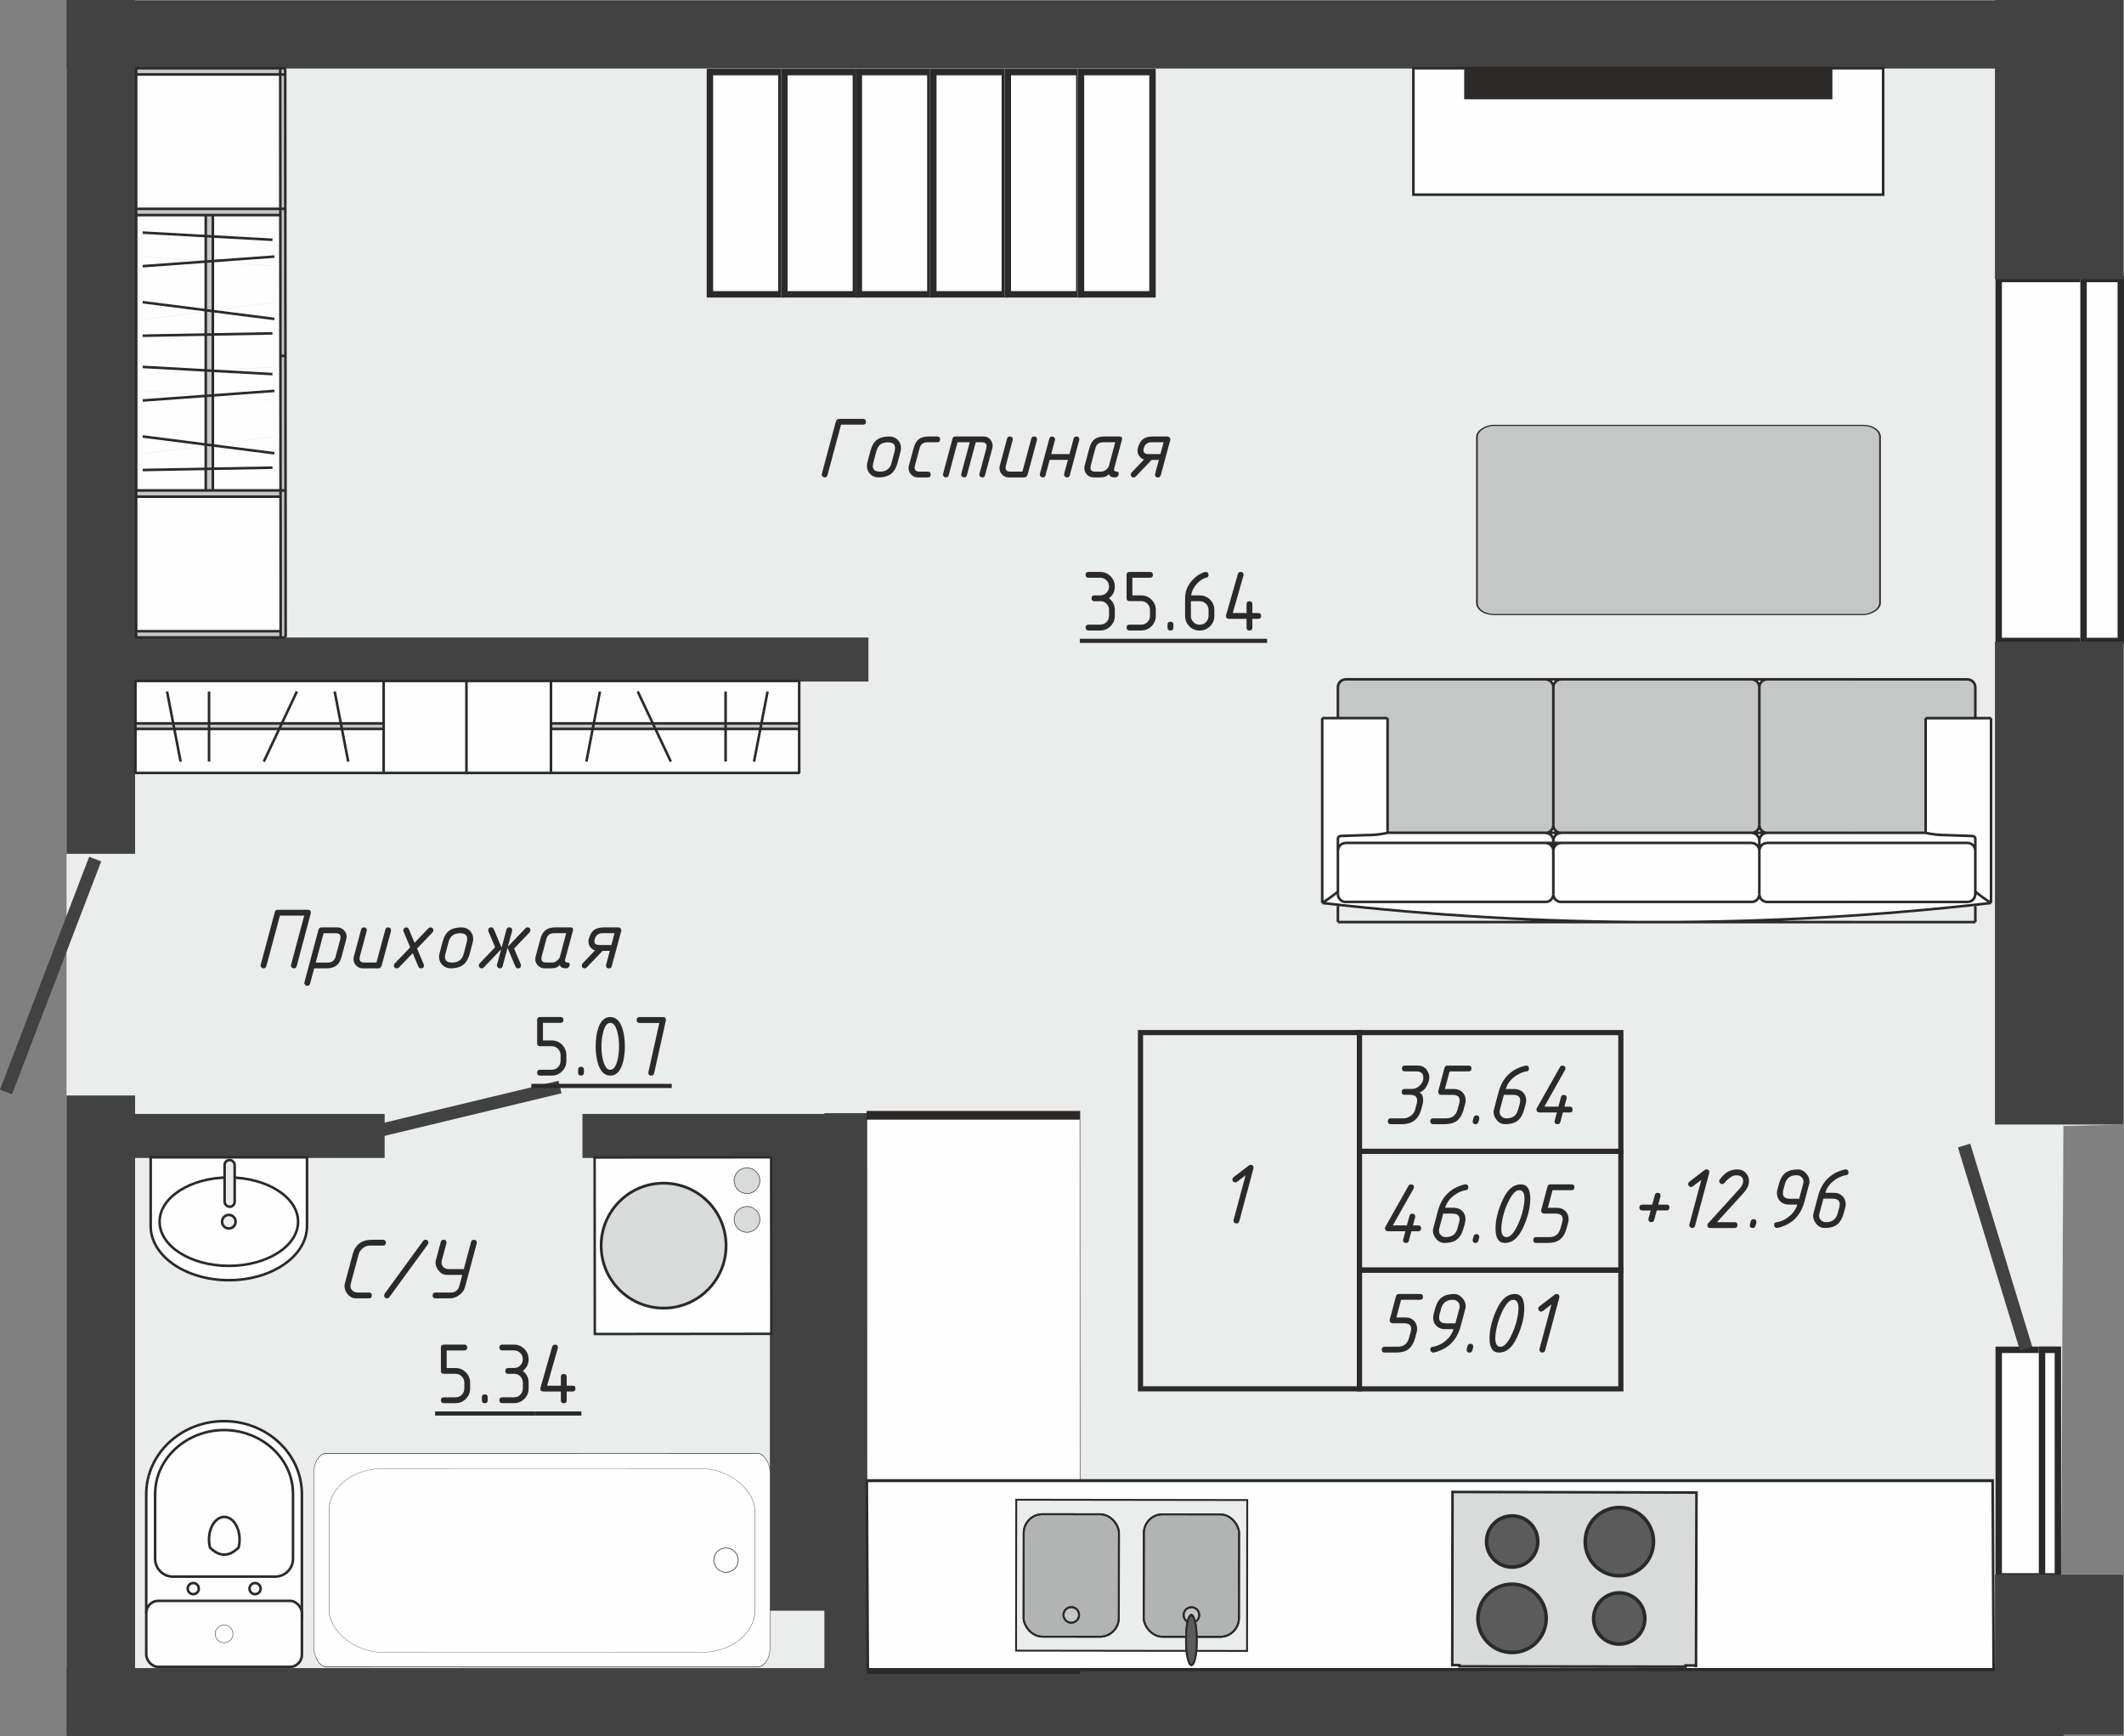
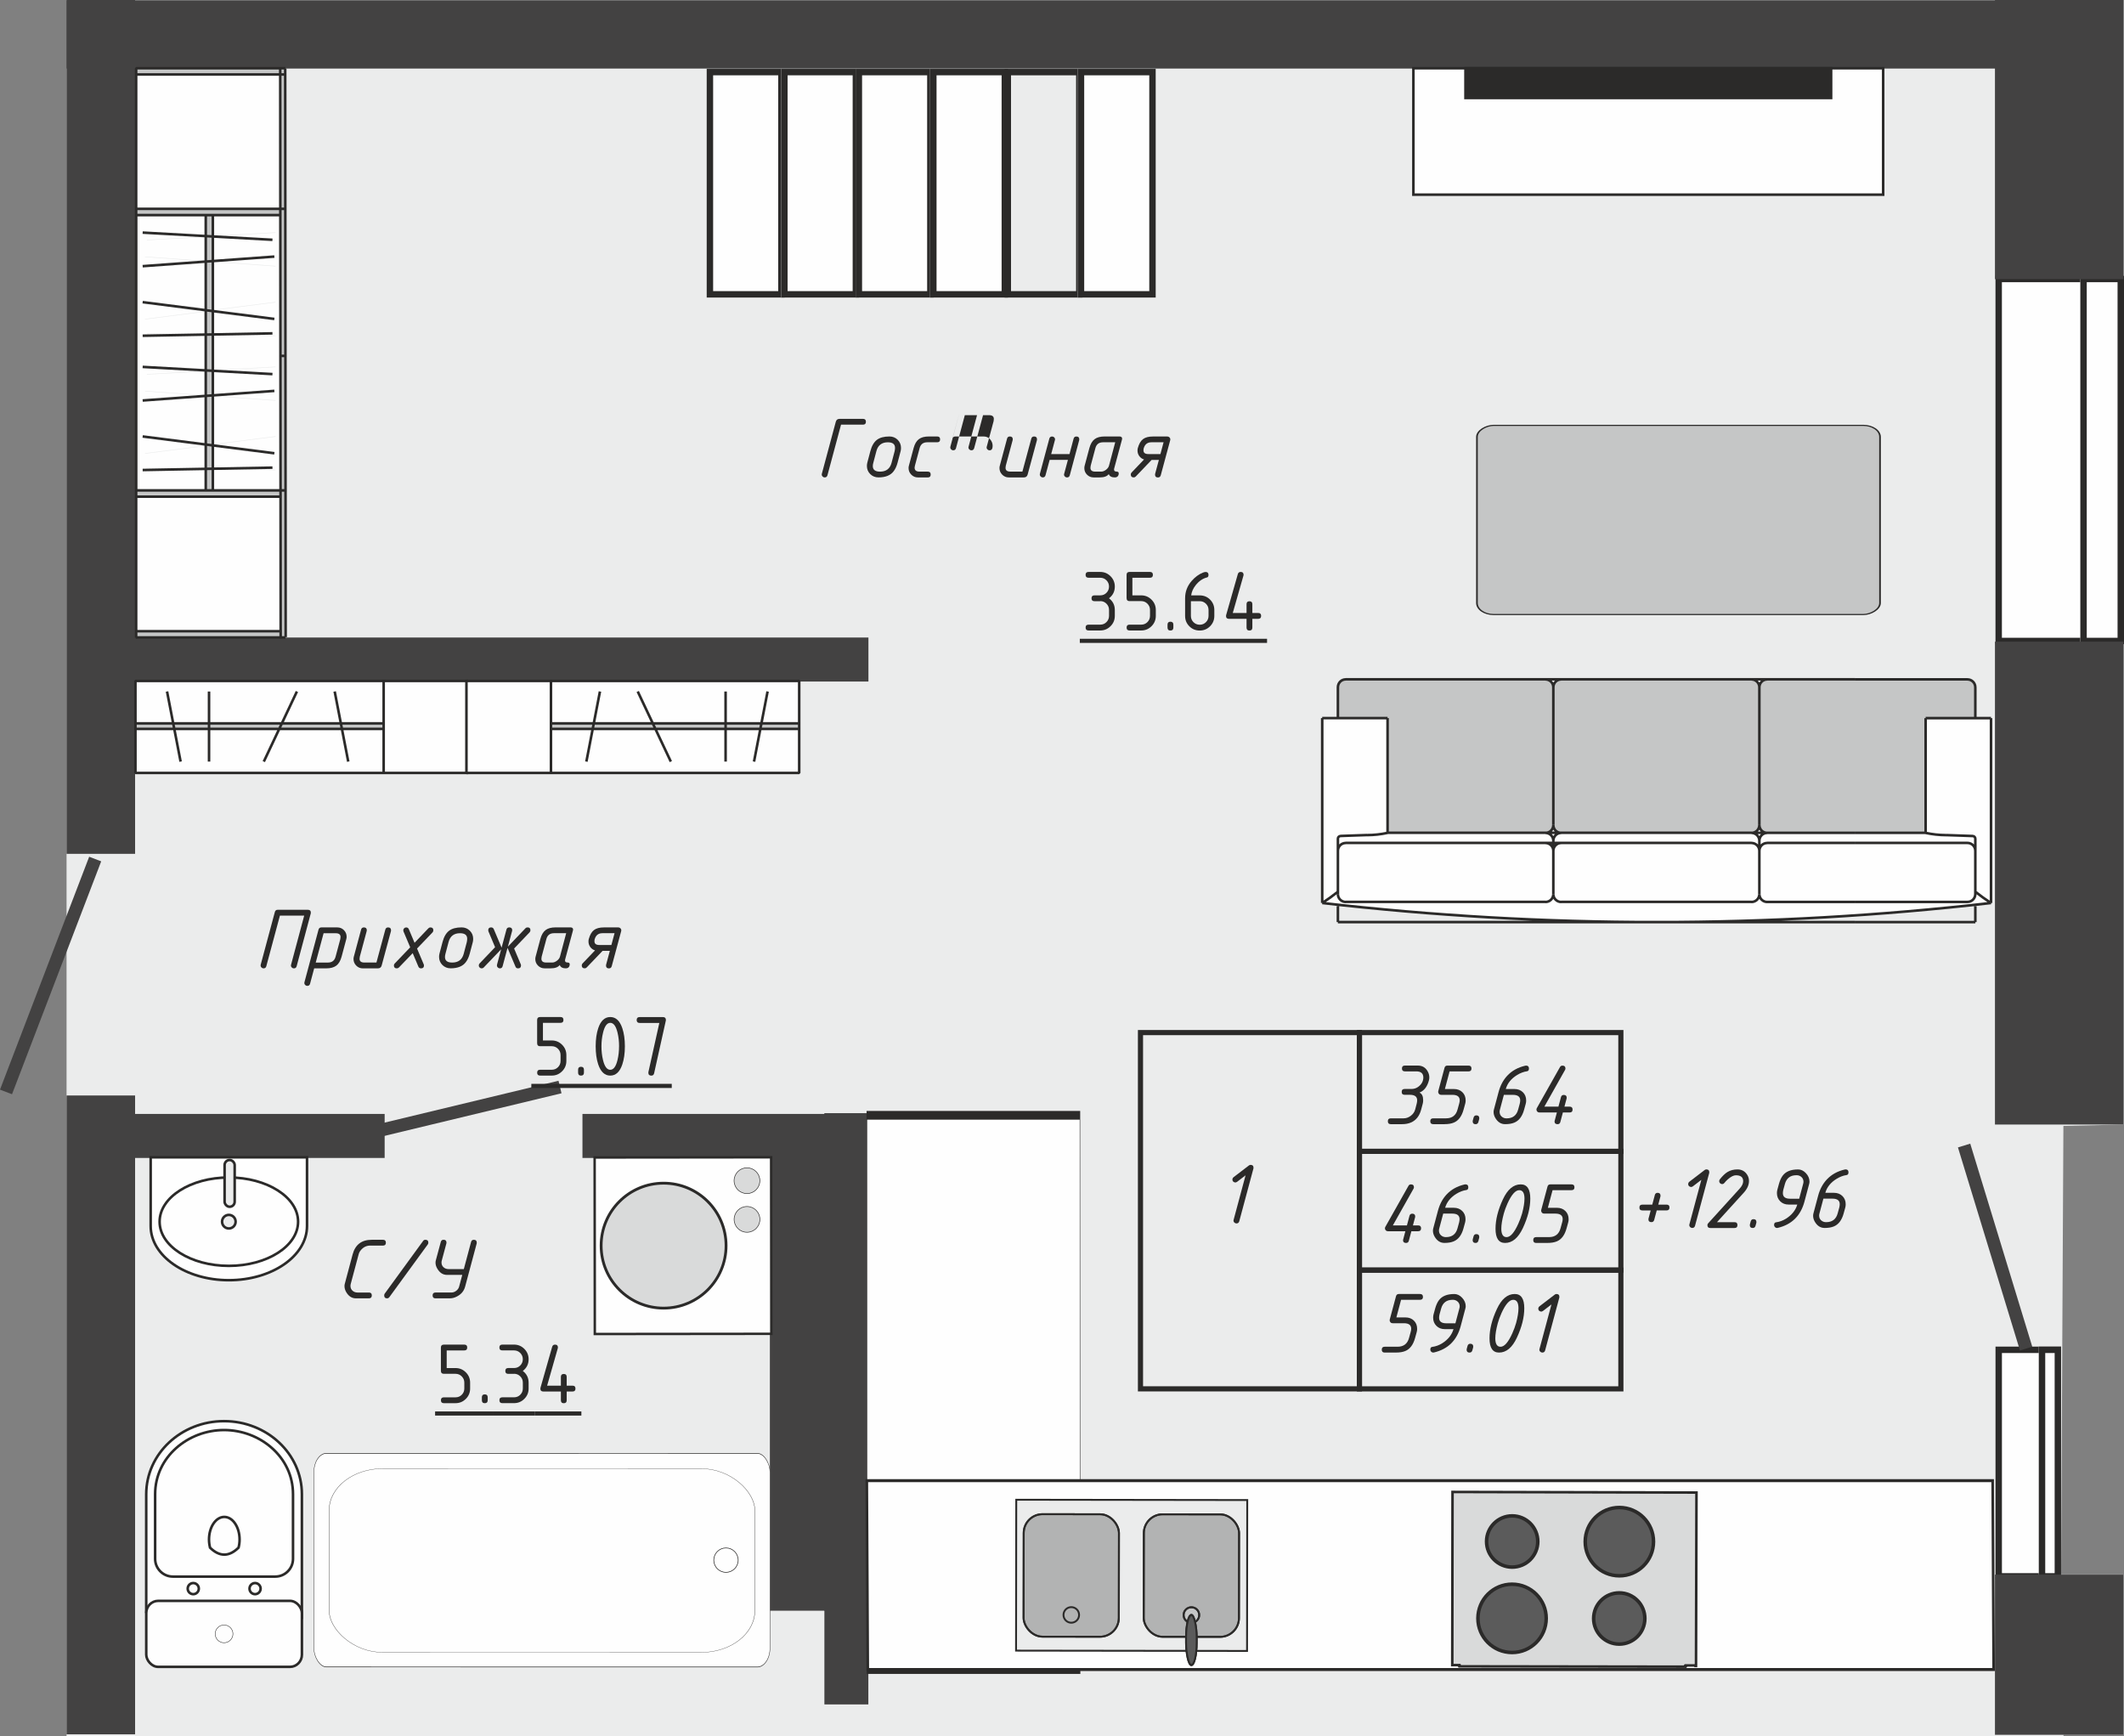
<svg xmlns="http://www.w3.org/2000/svg" xml:space="preserve" width="82.536mm" height="67.464mm" version="1.1" style="shape-rendering:geometricPrecision; text-rendering:geometricPrecision; image-rendering:optimizeQuality; fill-rule:evenodd; clip-rule:evenodd" viewBox="0 0 845.07 690.75">
  <rect x="0" y="0" width="845.07" height="690.75" fill="#808080" stroke="none" />
  <defs>
    <style type="text/css"> .str0 {stroke:#434242;stroke-width:5.12;stroke-miterlimit:22.926} .str4 {stroke:#2B2A29;stroke-width:2.05;stroke-miterlimit:22.926} .str1 {stroke:#2B2A29;stroke-width:1.02;stroke-miterlimit:22.926} .str2 {stroke:#2B2A29;stroke-width:1.02;stroke-miterlimit:22.926} .str3 {stroke:#2B2A29;stroke-width:1.02;stroke-linejoin:bevel;stroke-miterlimit:22.926} .fil5 {fill:none} .fil6 {fill:#FEFEFE} .fil0 {fill:#EBECEC} .fil8 {fill:#EBECEC} .fil16 {fill:#D9DADA} .fil10 {fill:#C5C6C6} .fil9 {fill:#B2B3B3} .fil11 {fill:#5B5B5B} .fil4 {fill:#434242} .fil3 {fill:#434242} .fil7 {fill:#2B2A29} .fil2 {fill:#2B2A29} .fil14 {fill:#FEFEFE;fill-rule:nonzero} .fil1 {fill:#FEFEFE;fill-rule:nonzero} .fil12 {fill:#D9DADA;fill-rule:nonzero} .fil17 {fill:#C5C6C6;fill-rule:nonzero} .fil15 {fill:#C5C6C6;fill-rule:nonzero} .fil13 {fill:#5B5B5B;fill-rule:nonzero} .fil18 {fill:#2B2A29;fill-rule:nonzero} </style>
  </defs>
  <g id="Слой_x0020_1">
    <g id="_1312117861920">
      <path class="fil0" d="M26.48 387.73l0 -387.73 818.38 0c0,149.21 -0,298.02 -0,447.35l-23.9 0.55 -0.92 178.45 24.82 0 0 63.77 -23.86 0 0 0.63 -794.52 0 0 -303.02z" />
      <g>
        <g>
          <g>
            <polygon class="fil1" points="845.06,109.7 845.06,256.28 793.93,256.28 793.93,109.7 " />
            <path id="_1" class="fil2" d="M845.06 109.7l0 146.57 -51.13 0 0 -146.57 51.13 0zm-2.56 144.01l0 -141.45 -46.01 0 0 141.45 46.01 0z" />
          </g>
          <g>
            <polygon class="fil1" points="845.07,109.7 845.07,256.28 827.69,256.28 827.69,109.7 " />
            <path id="_1_3871" class="fil2" d="M845.07 109.7l0 146.57 -17.38 0 0 -146.57 17.38 0zm-2.56 144.01l0 -141.45 -12.26 0 0 141.45 12.26 0z" />
          </g>
          <g>
            <polygon class="fil1" points="820.04,535.68 820.04,628.37 793.93,628.37 793.93,535.68 " />
            <path id="_1_3872" class="fil2" d="M820.04 535.68l0 92.69 -26.1 0 0 -92.69 26.1 0zm-2.56 90.13l0 -87.57 -20.98 0 0 87.57 20.98 0z" />
          </g>
          <g>
            <polygon class="fil1" points="820.04,535.68 820.04,628.37 811.17,628.37 811.17,535.68 " />
            <path id="_1_3873" class="fil2" d="M820.04 535.68l0 92.69 -8.87 0 0 -92.69 8.87 0zm-2.56 90.13l0 -87.57 -3.75 0 0 87.57 3.75 0z" />
          </g>
        </g>
        <g>
          <rect class="fil3" transform="matrix(2.63804E-14 -0.205 1 5.45825E-15 793.728 447.348)" width="937.06" height="51.13" />
          <rect class="fil3" x="793.73" width="51.13" height="111.05" />
          <rect class="fil3" transform="matrix(5.44448E-15 -0.029 15.54 5.82622E-14 26.48 27.27)" width="937.06" height="51.13" />
          <rect class="fil3" x="26.48" width="27.27" height="339.66" />
-           <rect class="fil3" transform="matrix(5.44448E-15 -0.029 15.54 5.82622E-14 26.48 690.747)" width="937.06" height="51.13" />
          <rect class="fil3" transform="matrix(2.63804E-14 -0.068 1 1.80938E-15 793.728 690.117)" width="937.06" height="51.13" />
          <rect class="fil3" x="32.6" y="253.61" width="312.92" height="17.51" />
          <rect class="fil3" x="231.74" y="443.13" width="113.77" height="17.51" />
          <rect class="fil3" transform="matrix(-8.19925E-15 -0.251 0.342 2.5043E-12 327.999 678.029)" width="937.06" height="51.13" />
          <rect class="fil3" x="32.6" y="443.13" width="120.44" height="17.51" />
          <rect class="fil3" transform="matrix(-8.19925E-15 -0.211 0.342 2.10683E-12 327.999 640.747)" width="937.06" height="51.13" />
          <rect class="fil3" transform="matrix(-1.83559E-14 -0.197 0.767 1.9728E-12 306.307 640.747)" width="937.06" height="51.13" />
          <rect class="fil4" x="26.48" y="435.79" width="27.27" height="254.13" />
        </g>
      </g>
      <g>
        <line class="fil5 str0" x1="806.12" y1="536.47" x2="781.45" y2="455.7" />
        <line class="fil5 str0" x1="222.81" y1="432.42" x2="150.55" y2="449.81" />
        <line class="fil5 str0" x1="2.39" y1="434.38" x2="37.87" y2="341.73" />
      </g>
      <g>
        <g>
          <polygon class="fil6" points="281.17,27.4 312.18,27.4 312.18,118.37 281.17,118.37 " />
          <path id="_1_3874" class="fil7" d="M281.17 27.4l31.01 0 0 90.97 -31.01 0 0 -90.97zm28.45 2.56l-25.89 0 0 85.85 25.89 0 0 -85.85z" />
        </g>
        <g>
          <polygon class="fil6" points="310.8,27.4 341.81,27.4 341.81,118.37 310.8,118.37 " />
          <path id="_1_3875" class="fil7" d="M310.8 27.4l31.01 0 0 90.97 -31.01 0 0 -90.97zm28.45 2.56l-25.89 0 0 85.85 25.89 0 0 -85.85z" />
        </g>
        <g>
          <polygon class="fil6" points="340.43,27.4 371.44,27.4 371.44,118.37 340.43,118.37 " />
          <path id="_1_3876" class="fil7" d="M340.43 27.4l31.01 0 0 90.97 -31.01 0 0 -90.97zm28.45 2.56l-25.89 0 0 85.85 25.89 0 0 -85.85z" />
        </g>
        <g>
          <polygon class="fil6" points="370.06,27.4 401.07,27.4 401.07,118.37 370.06,118.37 " />
          <path id="_1_3877" class="fil7" d="M370.06 27.4l31.01 0 0 90.97 -31.01 0 0 -90.97zm28.45 2.56l-25.89 0 0 85.85 25.89 0 0 -85.85z" />
        </g>
        <g>
-           <polygon class="fil6" points="399.69,27.4 430.7,27.4 430.7,118.37 399.69,118.37 " />
          <path id="_1_3878" class="fil7" d="M399.69 27.4l31.01 0 0 90.97 -31.01 0 0 -90.97zm28.45 2.56l-25.89 0 0 85.85 25.89 0 0 -85.85z" />
        </g>
        <g>
          <polygon class="fil6" points="428.81,27.4 459.83,27.4 459.83,118.37 428.81,118.37 " />
          <path id="_1_3879" class="fil7" d="M428.81 27.4l31.01 0 0 90.97 -31.01 0 0 -90.97zm28.45 2.56l-25.89 0 0 85.85 25.89 0 0 -85.85z" />
        </g>
      </g>
    </g>
    <g id="_1312117865712">
      <rect class="fil6 str1" transform="matrix(0.191 -0 0.001 3.416 344.883 443.674)" width="443.93" height="64.54" />
      <rect class="fil6 str1" transform="matrix(1.009 -0 0.006 1.164 344.883 589.016)" width="443.93" height="64.54" />
      <rect class="fil8 str2" transform="matrix(0.73 0.001 -0.001 0.73 404.336 596.6)" width="125.9" height="82.23" />
      <rect class="fil9 str2" transform="matrix(0.73 0.001 -0.001 0.73 407.31 602.338)" width="51.91" height="66.74" rx="10.24" ry="10.24" />
      <rect class="fil9 str2" transform="matrix(0.73 0.001 -0.001 0.73 455.104 602.386)" width="51.91" height="66.74" rx="10.24" ry="10.24" />
-       <circle class="fil10 str2" transform="matrix(0.73 0.001 -0.001 0.73 426.229 642.425)" r="4.25" />
      <circle class="fil10 str2" transform="matrix(0.73 0.001 -0.001 0.73 474.022 642.473)" r="4.25" />
      <rect class="fil11 str2" transform="matrix(0.73 0.001 -0.001 0.863 471.911 642.47)" width="5.78" height="23.01" rx="10.24" ry="10.24" />
      <rect class="fil5 str2" transform="matrix(0.73 0.001 -0.001 0.73 407.31 602.338)" width="51.91" height="66.74" rx="10.24" ry="10.24" />
      <rect class="fil5 str2" transform="matrix(0.73 0.001 -0.001 0.73 455.104 602.386)" width="51.91" height="66.74" rx="10.24" ry="10.24" />
      <circle class="fil5 str2" transform="matrix(0.73 0.001 -0.001 0.73 426.229 642.425)" r="4.25" />
      <circle class="fil5 str2" transform="matrix(0.73 0.001 -0.001 0.73 474.022 642.473)" r="4.25" />
      <rect class="fil11 str2" transform="matrix(0.73 0.001 -0.001 0.863 471.911 642.47)" width="5.78" height="23.01" rx="10.24" ry="10.24" />
      <polygon class="fil12 str2" points="674.97,593.74 577.91,593.51 577.81,662.38 580.54,662.38 580.54,662.57 580.73,662.57 580.73,662.88 670.54,663.01 670.54,662.71 670.73,662.71 670.73,662.52 674.6,662.52 674.6,662.72 674.79,662.72 " />
      <path class="fil13 str2" d="M594.29 620.55c-1.88,-1.88 -3.03,-4.48 -3.03,-7.35 0,-2.87 1.17,-5.46 3.05,-7.34 1.88,-1.88 4.48,-3.03 7.35,-3.03 2.87,0 5.46,1.17 7.34,3.05 1.88,1.88 3.03,4.48 3.03,7.35 -0,2.87 -1.17,5.46 -3.05,7.34 -1.88,1.88 -4.48,3.03 -7.35,3.03 -2.87,-0 -5.46,-1.17 -7.34,-3.05z" />
      <path class="fil13 str2" d="M591.65 613.2c-0,2.76 1.11,5.26 2.92,7.07 1.81,1.81 4.3,2.93 7.06,2.94 2.76,0 5.26,-1.11 7.07,-2.92 1.81,-1.81 2.93,-4.3 2.94,-7.06 0,-2.76 -1.11,-5.26 -2.92,-7.07 -1.81,-1.81 -4.3,-2.93 -7.06,-2.94 -2.76,-0 -5.26,1.11 -7.07,2.92 -1.81,1.81 -2.93,4.3 -2.94,7.06z" />
      <path class="fil13 str2" d="M634.53 623.01c-2.49,-2.5 -4.03,-5.94 -4.02,-9.75 0.01,-3.8 1.55,-7.25 4.05,-9.74 2.5,-2.49 5.94,-4.03 9.75,-4.02 3.81,0.01 7.25,1.55 9.74,4.05 2.49,2.5 4.03,5.95 4.02,9.75 -0.01,3.8 -1.55,7.25 -4.05,9.74 -2.5,2.49 -5.94,4.03 -9.75,4.02 -3.8,-0.01 -7.25,-1.55 -9.74,-4.05z" />
      <path class="fil13 str2" d="M630.9 613.26c-0.01,3.7 1.49,7.05 3.91,9.48 2.42,2.43 5.77,3.93 9.46,3.94 3.7,0.01 7.05,-1.49 9.48,-3.91 2.43,-2.42 3.93,-5.77 3.94,-9.46 0.01,-3.7 -1.49,-7.05 -3.91,-9.48 -2.42,-2.43 -5.77,-3.93 -9.46,-3.94 -3.7,-0.01 -7.05,1.49 -9.48,3.91 -2.43,2.42 -3.93,5.77 -3.94,9.46z" />
      <path class="fil13 str2" d="M636.89 651.18c-1.88,-1.88 -3.03,-4.48 -3.03,-7.35 0.01,-2.87 1.17,-5.46 3.05,-7.34 1.88,-1.88 4.48,-3.03 7.35,-3.03 2.87,0 5.46,1.17 7.34,3.05 1.88,1.88 3.03,4.48 3.03,7.35 -0,2.87 -1.17,5.46 -3.05,7.34 -1.88,1.88 -4.48,3.03 -7.35,3.03 -2.87,-0 -5.46,-1.17 -7.34,-3.05z" />
      <path class="fil13 str2" d="M634.25 643.84c-0,2.76 1.11,5.26 2.92,7.07 1.81,1.81 4.3,2.93 7.06,2.94 2.76,0 5.26,-1.11 7.07,-2.92 1.81,-1.81 2.93,-4.3 2.94,-7.06 0,-2.76 -1.11,-5.26 -2.92,-7.07 -1.81,-1.81 -4.3,-2.93 -7.06,-2.94 -2.76,-0 -5.26,1.11 -7.07,2.92 -1.81,1.81 -2.93,4.3 -2.94,7.06z" />
      <path class="fil13 str2" d="M591.84 653.52c-2.49,-2.5 -4.03,-5.94 -4.02,-9.75 0.01,-3.8 1.55,-7.25 4.05,-9.74 2.5,-2.49 5.95,-4.03 9.75,-4.02 3.81,0.01 7.25,1.55 9.74,4.05 2.49,2.5 4.03,5.94 4.02,9.75 -0.01,3.8 -1.55,7.25 -4.05,9.74 -2.5,2.49 -5.94,4.03 -9.75,4.02 -3.81,-0.01 -7.25,-1.55 -9.74,-4.05z" />
      <path class="fil13 str2" d="M588.21 643.77c-0.01,3.7 1.49,7.05 3.91,9.48 2.42,2.43 5.77,3.93 9.46,3.94 3.7,0.01 7.05,-1.49 9.48,-3.91 2.43,-2.42 3.93,-5.77 3.94,-9.46 0.01,-3.7 -1.49,-7.05 -3.91,-9.48 -2.42,-2.43 -5.77,-3.93 -9.46,-3.94 -3.7,-0.01 -7.05,1.49 -9.48,3.91 -2.43,2.42 -3.93,5.77 -3.94,9.46z" />
      <g>
        <path class="fil14" d="M532.21 354.68c-0.99,0.79 -2,1.55 -3.03,2.29 -0.99,0.71 -2,1.41 -3.03,2.07l0 -73.27 25.82 0 0 45.46c-1.31,0.29 -2.64,0.5 -3.97,0.65 -1.36,0.15 -2.72,0.23 -4.09,0.23l0 0.09 -0 -0.09 -10.61 0.37c-0.31,0.01 -0.58,0.14 -0.78,0.35 -0.2,0.2 -0.32,0.48 -0.32,0.79l0 21.06z" />
        <path class="fil14" d="M618.17 272.14c-0.06,0.15 -0.11,0.3 -0.15,0.46 -0.14,-0.58 -0.44,-1.09 -0.85,-1.5 -0.33,-0.33 -0.74,-0.59 -1.19,-0.75l4.08 0c-0.05,0.02 -0.1,0.04 -0.15,0.06 -0.39,0.16 -0.74,0.4 -1.04,0.7 -0.3,0.3 -0.54,0.66 -0.7,1.04z" />
        <path class="fil1" d="M614.9 331.4c0.84,0 1.59,0.34 2.14,0.89 0.55,0.55 0.89,1.31 0.89,2.14l0 0.79 -82.5 0c-0.43,0 -0.84,0.08 -1.23,0.25 -0.39,0.16 -0.74,0.4 -1.04,0.7 -0.3,0.3 -0.54,0.66 -0.7,1.04 -0.02,0.05 -0.04,0.1 -0.06,0.15l0 -3.74c0,-0.26 0.1,-0.49 0.27,-0.66 0.16,-0.17 0.39,-0.28 0.65,-0.29l-0 -0.09 0 0.09 10.61 -0.37c1.37,-0 2.75,-0.08 4.11,-0.23 1.36,-0.15 2.72,-0.37 4.05,-0.67l62.82 0z" />
        <path class="fil1" d="M618.17 333.2c-0.06,0.15 -0.11,0.3 -0.15,0.46 -0.14,-0.58 -0.44,-1.09 -0.85,-1.5 -0.33,-0.33 -0.74,-0.59 -1.19,-0.75l4.08 0c-0.05,0.02 -0.1,0.04 -0.15,0.06 -0.39,0.16 -0.74,0.4 -1.04,0.7 -0.3,0.3 -0.54,0.66 -0.7,1.04z" />
        <path class="fil15" d="M617.93 328.19c0,0.4 -0.08,0.8 -0.23,1.16 -0.15,0.36 -0.37,0.7 -0.66,0.98 -0.28,0.28 -0.62,0.51 -0.98,0.66 -0.36,0.15 -0.76,0.23 -1.16,0.23l-62.74 0 0 -45.54 -0.09 0 0 -0.09 -19.67 0 0 -12.22c0,-0.4 0.08,-0.8 0.23,-1.16 0.15,-0.36 0.37,-0.7 0.66,-0.98 0.28,-0.28 0.62,-0.51 0.98,-0.66 0.36,-0.15 0.76,-0.23 1.16,-0.23l79.47 0c0.84,0 1.59,0.34 2.14,0.89 0.55,0.55 0.89,1.3 0.89,2.14l0 54.82z" />
        <path class="fil1" d="M619.91 331.16c0.05,0.02 0.1,0.04 0.15,0.06l-4.08 0c0.05,-0.02 0.1,-0.04 0.15,-0.06 0.39,-0.16 0.74,-0.4 1.04,-0.7 0.3,-0.3 0.54,-0.66 0.7,-1.04 0.06,-0.15 0.11,-0.3 0.15,-0.46 0.04,0.16 0.09,0.31 0.15,0.46 0.16,0.39 0.4,0.74 0.7,1.04 0.3,0.3 0.66,0.54 1.04,0.7z" />
        <path class="fil1" d="M617.17 336.17c-0.33,-0.33 -0.74,-0.59 -1.19,-0.75l1.94 0 0 1.94c-0.16,-0.45 -0.42,-0.86 -0.75,-1.19z" />
        <path class="fil1" d="M614.9 335.41c0.84,0 1.59,0.34 2.14,0.89 0.55,0.55 0.89,1.3 0.89,2.14l0 17.23c0,0.4 -0.08,0.79 -0.23,1.16 -0.15,0.36 -0.37,0.7 -0.66,0.98 -0.28,0.28 -0.62,0.51 -0.98,0.66 -0.36,0.15 -0.76,0.23 -1.16,0.23l-79.47 0c-0.4,0 -0.8,-0.08 -1.16,-0.23 -0.36,-0.15 -0.7,-0.37 -0.98,-0.66 -0.28,-0.28 -0.51,-0.62 -0.66,-0.98 -0.15,-0.36 -0.23,-0.76 -0.23,-1.16l0 -17.23c0,-0.4 0.08,-0.8 0.23,-1.16 0.15,-0.36 0.37,-0.7 0.66,-0.98 0.28,-0.28 0.62,-0.51 0.98,-0.66 0.36,-0.15 0.76,-0.23 1.16,-0.23l79.47 0z" />
        <path class="fil1" d="M618.17 337.21c-0.02,0.05 -0.04,0.1 -0.06,0.15l0 -1.95 1.95 0c-0.05,0.02 -0.1,0.04 -0.15,0.06 -0.39,0.16 -0.74,0.4 -1.04,0.7 -0.3,0.3 -0.54,0.66 -0.7,1.04z" />
        <path class="fil14" d="M699.14 271.1c-0.33,-0.33 -0.74,-0.59 -1.19,-0.75l4.08 0c-0.05,0.02 -0.1,0.04 -0.15,0.06 -0.39,0.16 -0.74,0.4 -1.04,0.7 -0.3,0.3 -0.54,0.66 -0.7,1.04 -0.06,0.15 -0.11,0.3 -0.15,0.46 -0.14,-0.58 -0.44,-1.09 -0.85,-1.5z" />
        <path class="fil1" d="M700.14 333.2c-0.06,0.15 -0.11,0.3 -0.15,0.46 -0.14,-0.58 -0.44,-1.09 -0.85,-1.5 -0.33,-0.33 -0.74,-0.59 -1.19,-0.75l4.08 0c-0.05,0.02 -0.1,0.04 -0.15,0.06 -0.39,0.16 -0.74,0.4 -1.04,0.7 -0.3,0.3 -0.54,0.66 -0.7,1.04z" />
        <path class="fil1" d="M699.84 329.42c0.06,-0.15 0.11,-0.3 0.15,-0.46 0.04,0.16 0.09,0.31 0.15,0.46 0.16,0.39 0.4,0.74 0.7,1.04 0.3,0.3 0.66,0.54 1.04,0.7 0.05,0.02 0.1,0.04 0.15,0.06l-4.08 0c0.05,-0.02 0.1,-0.04 0.15,-0.06 0.39,-0.16 0.74,-0.4 1.04,-0.7 0.3,-0.3 0.54,-0.66 0.7,-1.04z" />
        <path class="fil15" d="M699.9 328.19c0,0.4 -0.08,0.8 -0.23,1.16 -0.15,0.36 -0.37,0.7 -0.66,0.98 -0.28,0.28 -0.62,0.51 -0.98,0.66 -0.36,0.15 -0.76,0.23 -1.16,0.23l-75.73 0c-0.4,0 -0.79,-0.08 -1.16,-0.23 -0.36,-0.15 -0.7,-0.37 -0.98,-0.66 -0.28,-0.28 -0.51,-0.62 -0.66,-0.98 -0.15,-0.36 -0.23,-0.76 -0.23,-1.16l0 -54.82c0,-0.4 0.08,-0.8 0.23,-1.16 0.15,-0.36 0.37,-0.7 0.66,-0.98 0.28,-0.28 0.62,-0.51 0.98,-0.66 0.36,-0.15 0.76,-0.23 1.16,-0.23l75.73 0c0.84,0 1.59,0.34 2.14,0.89 0.55,0.55 0.89,1.3 0.89,2.14l0 54.82z" />
        <path class="fil1" d="M699.14 336.17c-0.58,-0.58 -1.39,-0.94 -2.27,-0.94l-78.76 0 0 -0.79c0,-0.4 0.08,-0.79 0.23,-1.16 0.15,-0.36 0.37,-0.7 0.66,-0.98 0.28,-0.28 0.62,-0.51 0.98,-0.66 0.36,-0.15 0.76,-0.23 1.16,-0.23l75.73 0c0.84,0 1.59,0.34 2.14,0.89 0.55,0.55 0.89,1.31 0.89,2.14l0 2.92c-0.16,-0.45 -0.42,-0.86 -0.75,-1.19z" />
        <path class="fil1" d="M699.9 355.66c0,0.4 -0.08,0.79 -0.23,1.16 -0.15,0.36 -0.37,0.7 -0.66,0.98 -0.28,0.28 -0.62,0.51 -0.98,0.66 -0.36,0.15 -0.76,0.23 -1.16,0.23l-75.73 0c-0.4,0 -0.79,-0.08 -1.16,-0.23 -0.36,-0.15 -0.7,-0.37 -0.98,-0.66 -0.28,-0.28 -0.51,-0.62 -0.66,-0.98 -0.15,-0.36 -0.23,-0.76 -0.23,-1.16l0 -17.23c0,-0.4 0.08,-0.8 0.23,-1.16 0.15,-0.36 0.37,-0.7 0.66,-0.98 0.28,-0.28 0.62,-0.51 0.98,-0.66 0.36,-0.15 0.76,-0.23 1.16,-0.23l75.73 0c0.84,0 1.59,0.34 2.14,0.89 0.55,0.55 0.89,1.3 0.89,2.14l0 17.23z" />
        <path class="fil15" d="M782.79 270.34c0.84,0 1.59,0.34 2.14,0.89 0.55,0.55 0.89,1.3 0.89,2.14l0 12.22 -19.67 0 0 0.09 -0.09 0 0 45.54 -62.94 0c-0.4,0 -0.8,-0.08 -1.16,-0.23 -0.36,-0.15 -0.7,-0.37 -0.98,-0.66 -0.28,-0.28 -0.51,-0.62 -0.66,-0.98 -0.15,-0.36 -0.23,-0.76 -0.23,-1.16l0 -54.82c0,-0.4 0.08,-0.8 0.23,-1.16 0.15,-0.36 0.37,-0.7 0.66,-0.98 0.28,-0.28 0.62,-0.51 0.98,-0.66 0.36,-0.15 0.76,-0.23 1.16,-0.23l79.68 0z" />
        <path class="fil14" d="M792.06 359.04c-1.03,-0.67 -2.04,-1.36 -3.03,-2.07 -1.03,-0.74 -2.04,-1.5 -3.03,-2.29l0 -21.06c0,-0.31 -0.12,-0.58 -0.32,-0.79 -0.2,-0.2 -0.47,-0.33 -0.78,-0.35l-10.61 -0.37 -0 0.09 0 -0.09c-1.37,-0 -2.73,-0.08 -4.09,-0.23 -1.33,-0.15 -2.66,-0.36 -3.97,-0.65l0 -45.46 25.82 0 0 73.27z" />
        <path class="fil1" d="M785.06 336.17c-0.58,-0.58 -1.39,-0.94 -2.27,-0.94l-79.68 0c-0.43,0 -0.84,0.08 -1.23,0.25 -0.39,0.16 -0.74,0.4 -1.04,0.7 -0.3,0.3 -0.54,0.66 -0.7,1.04 -0.02,0.05 -0.04,0.1 -0.06,0.15l0 -2.93c0,-0.4 0.08,-0.79 0.23,-1.16 0.15,-0.36 0.37,-0.7 0.66,-0.98 0.28,-0.28 0.62,-0.51 0.98,-0.66 0.36,-0.15 0.76,-0.23 1.16,-0.23l63.03 0c1.34,0.29 2.69,0.52 4.05,0.67 1.36,0.15 2.73,0.23 4.11,0.23l10.61 0.37 0 -0.09 -0 0.09c0.25,0.01 0.48,0.12 0.65,0.29 0.16,0.17 0.27,0.4 0.27,0.66l0 3.74c-0.16,-0.45 -0.42,-0.86 -0.75,-1.19z" />
        <path class="fil1" d="M738.06 358.69l-34.95 0c-0.4,0 -0.8,-0.08 -1.16,-0.23 -0.36,-0.15 -0.7,-0.37 -0.98,-0.66 -0.28,-0.28 -0.51,-0.62 -0.66,-0.98 -0.15,-0.36 -0.23,-0.76 -0.23,-1.16l0 -17.23c0,-0.4 0.08,-0.8 0.23,-1.16 0.15,-0.36 0.37,-0.7 0.66,-0.98 0.28,-0.28 0.62,-0.51 0.98,-0.66 0.36,-0.15 0.76,-0.23 1.16,-0.23l79.68 0c0.84,0 1.59,0.34 2.14,0.89 0.55,0.55 0.89,1.3 0.89,2.14l0 17.23c0,0.4 -0.08,0.79 -0.23,1.16 -0.15,0.36 -0.37,0.7 -0.66,0.98 -0.28,0.28 -0.62,0.51 -0.98,0.66 -0.36,0.15 -0.76,0.23 -1.16,0.23l-44.73 0z" />
        <path class="fil1" d="M703.11 358.88l79.68 0c0.42,0 0.84,-0.08 1.23,-0.24 0.39,-0.16 0.74,-0.4 1.04,-0.7 0.3,-0.3 0.54,-0.66 0.7,-1.04 0.16,-0.39 0.24,-0.8 0.24,-1.23l0 -0.75c0.95,0.76 1.93,1.49 2.92,2.21 0.97,0.7 1.96,1.38 2.96,2.03 -44.11,5.05 -88.44,7.57 -132.78,7.57 -44.33,0 -88.66,-2.52 -132.78,-7.57 1,-0.65 1.99,-1.33 2.96,-2.03 0.99,-0.71 1.96,-1.45 2.92,-2.21l0 0.75c0,0.43 0.08,0.84 0.24,1.23 0.16,0.39 0.4,0.74 0.7,1.04 0.3,0.3 0.66,0.54 1.04,0.7 0.39,0.16 0.8,0.24 1.23,0.24l79.47 0c0.43,0 0.84,-0.08 1.23,-0.24 0.39,-0.16 0.74,-0.4 1.04,-0.7 0.3,-0.3 0.54,-0.66 0.7,-1.04 0.06,-0.15 0.11,-0.3 0.15,-0.46 0.04,0.16 0.09,0.31 0.15,0.46 0.16,0.39 0.4,0.74 0.7,1.04 0.3,0.3 0.66,0.54 1.04,0.7 0.39,0.16 0.8,0.24 1.23,0.24l75.73 0c0.43,0 0.84,-0.08 1.23,-0.24 0.39,-0.16 0.74,-0.4 1.04,-0.7 0.3,-0.3 0.54,-0.66 0.7,-1.04 0.06,-0.15 0.11,-0.3 0.15,-0.46 0.04,0.16 0.09,0.31 0.15,0.46 0.16,0.39 0.4,0.74 0.7,1.04 0.3,0.3 0.66,0.54 1.04,0.7 0.39,0.16 0.8,0.24 1.23,0.24z" />
        <path class="fil5 str3" d="M703.11 358.79l34.95 0m47.85 -3.12c0,0.83 -0.33,1.62 -0.91,2.21 -0.59,0.59 -1.38,0.91 -2.21,0.91m0 -23.47c1.72,0 3.12,1.4 3.12,3.12m6.24 20.78c-2.15,-1.4 -4.24,-2.9 -6.24,-4.49m-1 -22.14c0.56,0.02 1,0.48 1,1.04m-11.61 -1.41c-2.74,-0.01 -5.48,-0.31 -8.15,-0.89m16.64 -61.06c1.72,0 3.12,1.4 3.12,3.12m-85.92 82.3c0,0.83 -0.33,1.62 -0.91,2.21 -0.59,0.59 -1.38,0.91 -2.21,0.91m6.24 0c-0.83,0 -1.62,-0.33 -2.21,-0.91 -0.58,-0.58 -0.91,-1.38 -0.91,-2.21m-3.12 -20.35c1.72,0 3.12,1.4 3.12,3.12m0 0c0,-0.83 0.33,-1.62 0.91,-2.21 0.59,-0.59 1.38,-0.91 2.21,-0.91m-3.12 -7.13c0,0.83 -0.33,1.62 -0.91,2.21 -0.59,0.59 -1.38,0.91 -2.21,0.91m6.24 0c-0.83,0 -1.62,-0.33 -2.21,-0.91 -0.58,-0.58 -0.91,-1.38 -0.91,-2.21m0 6.24c0,-0.83 0.33,-1.62 0.91,-2.21 0.59,-0.59 1.38,-0.91 2.21,-0.91m-6.24 0c1.72,0 3.12,1.4 3.12,3.12m-3.12 -64.18c1.72,0 3.12,1.4 3.12,3.12m0 0c0,-0.83 0.33,-1.62 0.91,-2.21 0.59,-0.59 1.38,-0.91 2.21,-0.91m-81.97 88.54c-0.83,0 -1.62,-0.33 -2.21,-0.91 -0.58,-0.58 -0.91,-1.38 -0.91,-2.21m0 -17.23c0,-0.83 0.33,-1.62 0.91,-2.21 0.59,-0.59 1.38,-0.91 2.21,-0.91m-6.24 0c1.72,0 3.12,1.4 3.12,3.12m0 17.23c0,0.83 -0.33,1.62 -0.91,2.21 -0.59,0.59 -1.38,0.91 -2.21,0.91m6.24 -27.48c-0.83,0 -1.62,-0.33 -2.21,-0.91 -0.58,-0.58 -0.91,-1.38 -0.91,-2.21m0 0c0,0.83 -0.33,1.62 -0.91,2.21 -0.59,0.59 -1.38,0.91 -2.21,0.91m3.12 3.12c0,-0.83 0.33,-1.62 0.91,-2.21 0.59,-0.59 1.38,-0.91 2.21,-0.91m-6.24 0c1.72,0 3.12,1.4 3.12,3.12m0 -61.06c0,-0.83 0.33,-1.62 0.91,-2.21 0.59,-0.59 1.38,-0.91 2.21,-0.91m-6.24 0c1.72,0 3.12,1.4 3.12,3.12m-82.59 85.42c-0.83,0 -1.62,-0.33 -2.21,-0.91 -0.59,-0.58 -0.91,-1.38 -0.91,-2.21m0 -17.23c0,-0.83 0.33,-1.62 0.91,-2.21 0.58,-0.59 1.38,-0.91 2.21,-0.91m-3.12 19.4c-2.01,1.6 -4.09,3.1 -6.24,4.49m6.24 -25.6c0,-0.56 0.44,-1.02 1,-1.04m-1 -59.21c0,-0.83 0.33,-1.62 0.91,-2.21 0.58,-0.59 1.38,-0.91 2.21,-0.91m16.64 61.06c-2.68,0.59 -5.41,0.89 -8.15,0.89m248.24 27.01c-88.41,10.14 -177.68,10.14 -266.09,0m259.85 7.6l0 -6.32m0 -26.88l0 4.82m0 17.23l0 -17.23m-19.76 -7.13l-28.09 0m44.73 4.01l-44.73 0m46.85 -2.74l-10.61 -0.37m8.49 26.58l-44.73 0m47.85 8.03l-47.85 0m47.85 -81.14l0 -12.31m-3.12 -3.12l-44.73 0m54.09 15.43l-26.01 0m26.01 73.53l0 -73.53m-26.01 45.63l0 -45.63m-66.16 52.76l0 -4.01m0 21.23l0 -17.23m0 -10.25l0.01 0m-3.13 3.12l6.24 0m-6.24 -61.06l6.24 0m-3.12 57.94l0 -54.82m-81.97 65.07l0 -4.01m0 21.23l0 -17.23m0 -10.25l0 -54.82m-65.95 57.94l0 -45.63m0 45.63l144.8 0m-75.73 27.48l75.73 0m-164.56 8.03l0 -6.32m0 -26.88l0 4.82m0 17.23l0 -17.23m1 -5.86l10.61 -0.37m-11.61 -46.52l0 -12.31m-6.24 85.84l0 -73.53m9.36 -15.43l161.44 0m-170.81 15.43l26.01 0m-16.64 49.64l161.44 0m-161.44 23.47l79.47 0m123.16 -88.54l-34.95 0m0 65.07l34.95 0m0 -4.01l-34.95 0m-170.81 35.51l205.76 0" />
      </g>
      <rect class="fil6 str1" x="562.34" y="27.14" width="186.91" height="50.3" />
      <rect class="fil2 str1" x="583.06" y="27.14" width="145.48" height="11.84" />
      <g>
        <path class="fil6 str2" d="M120.11 643.58l0 -1.74 0 -47.45 0 0c0,-16.05 -13.86,-29.05 -30.97,-29.05 -17.1,0 -30.96,13.01 -30.96,29.05l0 0.01 0 46.78 61.93 2.4z" />
        <rect class="fil6 str2" x="58.19" y="636.83" width="61.93" height="26.26" rx="4.75" ry="4.84" />
        <circle class="fil6 str2" cx="101.48" cy="631.96" r="2.21" />
        <circle class="fil6 str2" cx="76.89" cy="631.96" r="2.21" />
        <path class="fil6 str2" d="M109.5 627.18l-40.71 0c-3.9,0 -7.07,-3.18 -7.07,-7.07l0 -25.71c0,-14.81 13.09,-25.52 27.43,-25.52 14.33,0 27.43,10.7 27.43,25.52l0 25.71c0,3.9 -3.18,7.07 -7.07,7.07z" />
        <path class="fil6 str2" d="M83.57 615.67c3.78,3.7 7.56,3.69 11.34,-0.01 0.27,-1.01 0.41,-2.1 0.41,-3.25 0,-4.95 -2.72,-8.97 -6.08,-8.97 -3.36,0 -6.08,4.02 -6.08,8.97 0,1.15 0.15,2.25 0.41,3.25z" />
        <circle class="fil6 str2" transform="matrix(-4.70413E-15 -0.182 -0.182 4.70413E-15 89.15 649.966)" r="19.41" />
      </g>
      <g>
        <rect class="fil6 str2" transform="matrix(0.158 2.20364E-05 -3.29464E-05 0.237 124.882 578.145)" width="1148.62" height="358.52" rx="31.77" ry="31.77" />
        <rect class="fil6 str2" transform="matrix(0.131 1.82693E-05 -1.41264E-05 0.102 130.947 584.213)" width="1293.1" height="716.71" rx="162.94" ry="162.94" />
        <circle class="fil6 str2" transform="matrix(0.25 3.47677E-05 -3.47677E-05 0.25 288.841 620.631)" r="19.41" />
      </g>
      <g>
        <path class="fil6 str2" d="M59.95 460.38l0 27.35c0,11.9 13.92,21.54 31.1,21.54 17.17,0 31.1,-9.64 31.1,-21.54l0 -27.35 -62.2 0z" />
        <ellipse class="fil6 str2" cx="91.05" cy="485.99" rx="27.55" ry="17.58" />
        <rect class="fil8 str2" x="89.36" y="461.46" width="4.01" height="18.6" rx="2" ry="2" />
        <circle class="fil8 str2" cx="91.05" cy="485.99" r="2.7" />
      </g>
      <g>
        <rect class="fil6 str1" transform="matrix(0.001 0.95 -0.95 0.001 306.807 460.378)" width="73.92" height="73.92" />
        <circle class="fil16 str1" transform="matrix(0.001 1.091 -1.091 0.001 264.026 495.529)" r="22.78" />
        <circle class="fil16 str1" transform="matrix(0 0.225 -0.225 0 297.194 469.685)" r="22.78" />
        <circle class="fil16 str1" transform="matrix(0 0.225 -0.225 0 297.207 485.078)" r="22.78" />
      </g>
      <g>
        <polygon class="fil14" points="53.81,307.49 53.81,270.91 53.9,270.82 186.29,270.82 186.37,270.91 186.37,307.49 186.29,307.58 53.9,307.58 " />
        <polygon class="fil14" points="152.75,270.99 152.75,307.41 186.2,307.41 186.2,270.99 " />
        <path class="fil15" d="M136.13 289.89l16.44 0 0 -2.02 -16.83 0 0.39 2.02zm-82.14 0l15.25 0 -0.39 -2.02 -14.86 0 0 2.02zm15.43 0l13.67 0 0 -2.02 -14.06 0 0.39 2.02zm13.85 0l27.78 0 0.96 -2.02 -28.74 0 0 2.02zm27.98 0l24.7 0 -0.39 -2.02 -23.35 0 -0.96 2.02z" />
        <path class="fil5 str3" d="M53.9 289.97l98.76 0m-98.76 -2.2l98.76 0m-86.2 -12.69l5.4 27.89m11.31 0l0 -27.89m21.79 27.89l13.17 -27.89m20.43 27.89l-5.4 -27.89m-79.27 32.4l0 -36.59 98.76 0 0 36.59 -98.76 0zm98.76 0l0 -36.59 33.63 0 0 36.59 -33.63 0z" />
      </g>
      <g>
        <polygon class="fil14" points="318.05,307.49 318.05,270.91 317.96,270.82 185.57,270.82 185.48,270.91 185.48,307.49 185.57,307.58 317.96,307.58 " />
        <polygon class="fil14" points="219.11,270.99 219.11,307.41 185.66,307.41 185.66,270.99 " />
        <path class="fil15" d="M235.73 289.89l-16.44 0 0 -2.02 16.83 0 -0.39 2.02zm82.14 0l-15.25 0 0.39 -2.02 14.86 0 0 2.02zm-15.43 0l-13.67 0 0 -2.02 14.06 0 -0.39 2.02zm-13.85 0l-27.78 0 -0.96 -2.02 28.74 0 0 2.02zm-27.98 0l-24.7 0 0.39 -2.02 23.35 0 0.96 2.02z" />
        <path class="fil5 str3" d="M317.96 289.97l-98.76 0m98.76 -2.2l-98.76 0m86.2 -12.69l-5.4 27.89m-11.31 0l0 -27.89m-21.79 27.89l-13.17 -27.89m-20.43 27.89l5.4 -27.89m79.27 32.4l0 -36.59 -98.76 0 0 36.59 98.76 0zm-98.76 0l0 -36.59 -33.63 0 0 36.59 33.63 0z" />
      </g>
      <g>
        <polygon class="fil1" points="55.37,195.06 82.08,195.06 82.08,186.66 58.46,186.23 58.46,186 82.08,186.44 82.08,177.39 57.71,180.5 57.69,180.28 82.08,177.17 82.08,157.47 57.7,155.69 57.71,155.47 82.08,157.25 82.08,147.71 58.46,149.01 58.46,148.79 82.08,147.48 82.08,133.23 58.46,132.79 58.46,132.57 82.08,133.01 82.08,123.96 57.71,127.07 57.69,126.85 82.08,123.74 82.08,104.04 57.7,102.26 57.71,102.04 82.08,103.81 82.08,94.27 58.46,95.58 58.46,95.36 82.08,94.05 82.08,85.76 55.37,85.76 " />
        <polygon class="fil1" points="54.27,82.96 54.27,29.74 111.5,29.74 111.5,82.96 " />
        <polygon class="fil1" points="112.12,194.98 112.12,85.68 84.61,85.68 84.61,93.8 109.62,92.41 109.63,92.64 84.61,94.02 84.61,103.95 109.63,105.77 109.62,106 84.61,104.17 84.61,123.27 109.61,120.09 109.63,120.31 84.61,123.5 84.61,132.98 109.62,133.44 109.62,133.67 84.61,133.2 84.61,147.23 109.62,145.85 109.63,146.07 84.61,147.46 84.61,157.38 109.63,159.21 109.62,159.43 84.61,157.61 84.61,176.71 109.61,173.52 109.63,173.74 84.61,176.93 84.61,186.42 109.62,186.88 109.62,187.1 84.61,186.64 84.61,194.98 " />
        <polygon class="fil1" points="54.27,250.99 54.27,197.7 111.5,197.7 111.5,250.99 " />
        <polygon class="fil17" points="111.67,29.52 111.67,27.25 113.48,27.25 113.48,29.52 " />
        <polygon class="fil17" points="81.95,123.52 84.6,123.86 84.6,132.93 81.95,132.98 " />
        <polygon class="fil17" points="81.95,104.16 84.6,103.97 84.6,123.63 81.95,123.3 " />
        <polygon class="fil17" points="81.95,94.03 84.6,94.18 84.6,103.74 81.95,103.94 " />
        <polygon class="fil17" points="84.6,147.39 81.95,147.24 81.95,133.2 84.6,133.15 " />
        <polygon class="fil17" points="84.6,157.18 81.95,157.37 81.95,147.47 84.6,147.61 " />
        <polygon class="fil17" points="81.95,85.68 84.6,85.68 84.6,93.96 81.95,93.81 " />
        <polygon class="fil17" points="113.48,82.96 111.67,82.96 111.67,29.74 113.48,29.74 " />
        <polygon class="fil17" points="111.67,83.19 113.48,83.19 113.48,141.46 111.67,141.46 " />
        <polygon class="fil17" points="84.6,177.07 81.95,176.73 81.95,157.6 84.6,157.4 " />
        <polygon class="fil17" points="84.6,186.36 81.95,186.41 81.95,176.95 84.6,177.29 " />
        <polygon class="fil17" points="84.6,194.98 81.95,194.98 81.95,186.64 84.6,186.59 " />
        <polygon class="fil17" points="113.48,194.98 111.67,194.98 111.67,141.69 113.48,141.69 " />
        <polygon class="fil17" points="113.48,253.48 111.67,253.48 111.67,195.21 113.48,195.21 " />
        <polygon class="fil17" points="54.27,29.52 54.27,27.25 111.5,27.25 111.5,29.52 " />
        <polygon class="fil17" points="54.27,85.45 54.27,83.19 111.5,83.19 111.5,85.45 " />
        <polygon class="fil17" points="54.27,197.47 54.27,195.21 111.5,195.21 111.5,197.47 " />
        <polygon class="fil17" points="54.27,253.48 54.27,251.22 111.5,251.22 111.5,253.48 " />
        <path class="fil5 str3" d="M113.56 27.14l-59.39 0 0 226.45 59.39 0m-59.39 -58.5l59.39 0m-59.39 56.01l57.41 0m-57.41 -53.52l57.41 0m-54.82 -10.6l51.64 -0.95m-51.64 -12.4l52.4 6.68m-54.99 -97.23l59.39 0m-59.39 2.49l57.41 0m-54.82 73.75l52.4 -3.82m-0.76 -6.68l-51.64 -2.86m51.64 -50.57l-51.64 -2.86m0 13.36l52.4 -3.82m-52.4 18.13l52.4 6.68m-52.4 6.68l51.64 -0.95m3.18 8.97l1.98 0m-31.7 53.52l0 -109.53m2.83 109.53l0 -109.53m26.98 167.91l-0.18 -226.23m2.16 226.23l-0.18 -226.23m-59.3 2.38l59.39 0" />
      </g>
      <rect class="fil10 str1" transform="matrix(1.72047E-14 -0.447 0.65 1.1843E-14 587.629 244.461)" width="168.34" height="246.72" rx="10.24" ry="10.24" />
    </g>
    <path class="fil18" d="M175.42 545.37l0 -9.31c0,-0.78 0.39,-1.16 1.17,-1.16l8.15 0c0.77,0 1.15,0.38 1.15,1.16 0,0.77 -0.38,1.15 -1.15,1.15l-7.01 0 0 7.01 3.5 0c1.61,0 2.98,0.57 4.12,1.71 1.14,1.14 1.7,2.52 1.7,4.11l0 2.33c0,1.61 -0.57,2.99 -1.71,4.12 -1.14,1.14 -2.51,1.7 -4.1,1.7l-4.65 0c-0.78,0 -1.16,-0.38 -1.16,-1.16 0,-0.77 0.38,-1.16 1.16,-1.16l4.66 0c0.98,0 1.8,-0.34 2.47,-1.02 0.68,-0.68 1.02,-1.51 1.02,-2.49l0 -2.34c0,-0.97 -0.34,-1.79 -1.02,-2.48 -0.68,-0.69 -1.51,-1.03 -2.47,-1.03l-4.66 0c-0.78,0 -1.16,-0.38 -1.16,-1.16z" />
    <path id="_1_3880" class="fil18" d="M191.72 555.86c0,-0.78 0.38,-1.17 1.16,-1.17 0.77,0 1.16,0.39 1.16,1.17l0 1.17c0,0.78 -0.39,1.17 -1.16,1.17 -0.77,0 -1.16,-0.39 -1.16,-1.17l0 -1.17z" />
    <path id="_2" class="fil18" d="M215 552.38c0,-0.13 0.01,-0.23 0.04,-0.32l4.65 -16.3c0.17,-0.57 0.54,-0.86 1.13,-0.86 0.78,0 1.16,0.39 1.16,1.17 0,0.1 -0.02,0.22 -0.07,0.34l-4.23 14.82 5.48 0 0 -3.5c0,-0.78 0.38,-1.16 1.16,-1.16 0.77,0 1.15,0.39 1.15,1.16l0 3.5 2.33 0c0.78,0 1.16,0.39 1.16,1.16 0,0.77 -0.39,1.16 -1.16,1.16l-2.33 0 0 3.49c0,0.78 -0.38,1.17 -1.15,1.17 -0.77,0 -1.16,-0.39 -1.16,-1.17l0 -3.49 -7 0c-0.78,0 -1.17,-0.38 -1.17,-1.16z" />
    <path id="_3" class="fil18" d="M204.53 546.53l-2.32 0c-0.78,0 -1.16,-0.38 -1.16,-1.16 0,-0.77 0.38,-1.16 1.16,-1.16l2.32 0c0.98,0 1.8,-0.34 2.47,-1.02 0.67,-0.68 1.01,-1.51 1.01,-2.49 0,-0.97 -0.34,-1.79 -1.02,-2.48 -0.68,-0.68 -1.51,-1.02 -2.47,-1.02l-4.66 0c-0.78,0 -1.17,-0.38 -1.17,-1.15 0,-0.77 0.38,-1.16 1.16,-1.16l4.65 0c1.61,0 2.98,0.57 4.12,1.71 1.13,1.14 1.7,2.52 1.7,4.11 0,1.93 -0.77,3.49 -2.32,4.66 1.55,1.18 2.32,2.73 2.32,4.66l0 2.33c0,1.61 -0.57,2.99 -1.71,4.12 -1.14,1.14 -2.51,1.7 -4.1,1.7l-4.65 0c-0.78,0 -1.16,-0.38 -1.16,-1.16 0,-0.77 0.39,-1.16 1.17,-1.16l4.66 0c0.98,0 1.8,-0.34 2.47,-1.02 0.68,-0.68 1.02,-1.51 1.02,-2.49l0 -2.34c0,-0.97 -0.34,-1.79 -1.02,-2.48 -0.68,-0.69 -1.5,-1.03 -2.46,-1.03z" />
    <polygon id="_4" class="fil7" points="173.11,561.48 196.39,561.48 196.39,563.12 173.11,563.12 " />
    <polygon id="_5" class="fil7" points="196.39,561.48 212.69,561.48 212.69,563.12 196.39,563.12 " />
    <polygon id="_6" class="fil7" points="212.69,561.48 231.31,561.48 231.31,563.12 212.69,563.12 " />
    <path class="fil18" d="M213.71 415.05l0 -9.31c0,-0.78 0.39,-1.16 1.17,-1.16l8.15 0c0.77,0 1.15,0.38 1.15,1.16 0,0.77 -0.38,1.15 -1.15,1.15l-7.01 0 0 7.01 3.5 0c1.61,0 2.98,0.57 4.12,1.71 1.14,1.14 1.7,2.52 1.7,4.11l0 2.33c0,1.61 -0.57,2.99 -1.71,4.12 -1.14,1.14 -2.51,1.7 -4.1,1.7l-4.65 0c-0.78,0 -1.16,-0.38 -1.16,-1.16 0,-0.77 0.38,-1.16 1.16,-1.16l4.66 0c0.98,0 1.8,-0.34 2.47,-1.02 0.68,-0.68 1.02,-1.51 1.02,-2.49l0 -2.34c0,-0.97 -0.34,-1.79 -1.02,-2.48 -0.68,-0.69 -1.51,-1.03 -2.47,-1.03l-4.66 0c-0.78,0 -1.16,-0.38 -1.16,-1.16z" />
    <path id="_1_3881" class="fil18" d="M230.01 425.54c0,-0.78 0.38,-1.17 1.16,-1.17 0.77,0 1.16,0.39 1.16,1.17l0 1.17c0,0.78 -0.39,1.17 -1.16,1.17 -0.77,0 -1.16,-0.39 -1.16,-1.17l0 -1.17z" />
    <path id="_2_3882" class="fil18" d="M246.31 416.23c0,-1.93 -0.2,-3.76 -0.62,-5.47 -0.63,-2.58 -1.58,-3.87 -2.88,-3.87 -1.29,0 -2.24,1.3 -2.87,3.89 -0.43,1.75 -0.64,3.56 -0.64,5.45 0,1.92 0.2,3.74 0.62,5.47 0.63,2.58 1.58,3.87 2.88,3.87 1.3,0 2.26,-1.29 2.88,-3.87 0.42,-1.72 0.62,-3.55 0.62,-5.47zm2.31 0c0,2.77 -0.34,5.18 -1.02,7.2 -1,2.97 -2.59,4.45 -4.79,4.45 -2.2,0 -3.79,-1.48 -4.79,-4.43 -0.68,-2.02 -1.02,-4.43 -1.02,-7.22 0,-2.79 0.34,-5.2 1.02,-7.22 1,-2.96 2.59,-4.43 4.79,-4.43 2.2,0 3.79,1.48 4.79,4.45 0.68,2.02 1.02,4.42 1.02,7.2z" />
    <path id="_3_3883" class="fil18" d="M262.32 406.93l-7.85 0c-0.78,0 -1.16,-0.39 -1.16,-1.17 0,-0.78 0.39,-1.16 1.16,-1.16l9.31 0c0.76,0 1.15,0.37 1.16,1.13 0,0.07 -0.01,0.17 -0.03,0.28l-4.66 20.96c-0.14,0.61 -0.51,0.92 -1.11,0.92 -0.78,0 -1.18,-0.38 -1.18,-1.16 0,-0.12 0.01,-0.21 0.02,-0.26l4.34 -19.52z" />
    <polygon id="_4_3884" class="fil7" points="211.4,431.16 267.27,431.16 267.27,432.81 211.4,432.81 " />
    <path class="fil18" d="M437.76 239.16l-2.32 0c-0.78,0 -1.16,-0.38 -1.16,-1.16 0,-0.77 0.38,-1.16 1.16,-1.16l2.32 0c0.98,0 1.8,-0.34 2.47,-1.02 0.67,-0.68 1.01,-1.51 1.01,-2.49 0,-0.97 -0.34,-1.79 -1.02,-2.48 -0.68,-0.68 -1.51,-1.02 -2.47,-1.02l-4.66 0c-0.78,0 -1.17,-0.38 -1.17,-1.15 0,-0.77 0.38,-1.16 1.16,-1.16l4.65 0c1.61,0 2.98,0.57 4.12,1.71 1.13,1.14 1.7,2.52 1.7,4.11 0,1.93 -0.77,3.49 -2.32,4.66 1.55,1.18 2.32,2.73 2.32,4.66l0 2.33c0,1.61 -0.57,2.99 -1.71,4.12 -1.14,1.14 -2.51,1.7 -4.1,1.7l-4.65 0c-0.78,0 -1.16,-0.38 -1.16,-1.16 0,-0.77 0.39,-1.16 1.17,-1.16l4.66 0c0.98,0 1.8,-0.34 2.47,-1.02 0.68,-0.68 1.02,-1.51 1.02,-2.49l0 -2.34c0,-0.97 -0.34,-1.79 -1.02,-2.48 -0.68,-0.69 -1.5,-1.03 -2.46,-1.03z" />
    <path id="_1_3885" class="fil18" d="M448.23 237.99l0 -9.31c0,-0.78 0.39,-1.16 1.17,-1.16l8.15 0c0.77,0 1.15,0.38 1.15,1.16 0,0.77 -0.38,1.15 -1.15,1.15l-7.01 0 0 7.01 3.5 0c1.61,0 2.98,0.57 4.12,1.71 1.14,1.14 1.7,2.52 1.7,4.11l0 2.33c0,1.61 -0.57,2.99 -1.71,4.12 -1.14,1.14 -2.51,1.7 -4.1,1.7l-4.65 0c-0.78,0 -1.16,-0.38 -1.16,-1.16 0,-0.77 0.38,-1.16 1.16,-1.16l4.66 0c0.98,0 1.8,-0.34 2.47,-1.02 0.68,-0.68 1.02,-1.51 1.02,-2.49l0 -2.34c0,-0.97 -0.34,-1.79 -1.02,-2.48 -0.68,-0.69 -1.51,-1.03 -2.47,-1.03l-4.66 0c-0.78,0 -1.16,-0.38 -1.16,-1.16z" />
    <path id="_2_3886" class="fil18" d="M464.52 248.49c0,-0.78 0.38,-1.17 1.16,-1.17 0.77,0 1.16,0.39 1.16,1.17l0 1.17c0,0.78 -0.39,1.17 -1.16,1.17 -0.77,0 -1.16,-0.39 -1.16,-1.17l0 -1.17z" />
    <path id="_3_3887" class="fil18" d="M473.82 239.16l0 5.85c0,0.98 0.34,1.81 1.02,2.49 0.68,0.68 1.51,1.02 2.49,1.02 0.98,0 1.81,-0.34 2.49,-1.03 0.68,-0.69 1.02,-1.51 1.02,-2.48l0 -2.34c0,-0.98 -0.34,-1.81 -1.02,-2.49 -0.69,-0.68 -1.51,-1.02 -2.48,-1.02l-3.5 0zm5.84 -11.63c0.77,0 1.16,0.38 1.16,1.16 0,0.58 -0.19,0.92 -0.58,1.01 -1.73,0.43 -3.24,1.47 -4.53,3.11 -1.02,1.29 -1.61,2.64 -1.78,4.04l3.4 0c1.64,0 3.03,0.57 4.14,1.69 1.11,1.13 1.67,2.51 1.67,4.13l0 2.33c0,1.63 -0.57,3 -1.7,4.14 -1.14,1.13 -2.51,1.69 -4.12,1.69 -1.62,0 -3,-0.56 -4.12,-1.69 -1.13,-1.13 -1.69,-2.49 -1.69,-4.11l0 -7.03c0,-2.63 0.88,-4.94 2.63,-6.93 1.36,-1.54 2.85,-2.64 4.46,-3.28 0.46,-0.17 0.81,-0.26 1.06,-0.26z" />
    <path id="_4_3888" class="fil18" d="M487.8 245c0,-0.13 0.01,-0.23 0.04,-0.32l4.65 -16.3c0.17,-0.57 0.54,-0.86 1.13,-0.86 0.78,0 1.16,0.39 1.16,1.17 0,0.1 -0.02,0.22 -0.07,0.34l-4.23 14.82 5.48 0 0 -3.5c0,-0.78 0.38,-1.16 1.16,-1.16 0.77,0 1.15,0.39 1.15,1.16l0 3.5 2.33 0c0.78,0 1.16,0.39 1.16,1.16 0,0.77 -0.39,1.16 -1.16,1.16l-2.33 0 0 3.49c0,0.78 -0.38,1.17 -1.15,1.17 -0.77,0 -1.16,-0.39 -1.16,-1.17l0 -3.49 -7 0c-0.78,0 -1.17,-0.38 -1.17,-1.16z" />
    <polygon id="_5_3889" class="fil7" points="429.62,254.11 504.12,254.11 504.12,255.75 429.62,255.75 " />
    <path class="fil18" d="M334.62 168.93l-5.4 20.12c-0.16,0.58 -0.53,0.87 -1.11,0.87 -0.3,0 -0.57,-0.11 -0.81,-0.34 -0.24,-0.23 -0.36,-0.49 -0.36,-0.79 0,-0.1 0.02,-0.22 0.05,-0.35l5.54 -20.64c0.2,-0.79 0.71,-1.18 1.54,-1.18l9.29 0c0.77,0 1.16,0.38 1.16,1.16 0,0.77 -0.39,1.15 -1.17,1.15l-8.73 0z" />
    <path id="_1_3890" class="fil18" d="M345.06 184.1l1.23 -4.65c0.55,-2.08 1.42,-3.57 2.59,-4.47 1.17,-0.9 2.84,-1.35 5,-1.35 1.29,0 2.38,0.44 3.27,1.31 0.88,0.88 1.33,1.96 1.33,3.23 0,0.45 -0.05,0.87 -0.14,1.27l-1.23 4.65c-0.36,1.35 -0.87,2.47 -1.54,3.35 -1.21,1.64 -3.23,2.47 -6.06,2.47 -1.29,0 -2.38,-0.44 -3.27,-1.31 -0.88,-0.88 -1.33,-1.96 -1.33,-3.24 0,-0.45 0.05,-0.87 0.16,-1.27zm9.66 0.01l1.23 -4.65c0.1,-0.49 0.15,-0.92 0.15,-1.31 0,-1.46 -0.95,-2.2 -2.86,-2.2 -2.41,0 -3.93,1.17 -4.55,3.5l-1.23 4.66c-0.14,0.48 -0.2,0.92 -0.2,1.31 0,1.46 0.96,2.2 2.87,2.2 2.44,0 3.97,-1.17 4.59,-3.5z" />
    <path id="_2_3891" class="fil18" d="M369.11 189.92l-3.94 0c-1.01,0 -1.88,-0.37 -2.6,-1.1 -0.72,-0.73 -1.08,-1.6 -1.08,-2.61 0,-0.33 0.04,-0.65 0.13,-0.95l1.87 -6.99c0.45,-1.68 1.16,-2.88 2.12,-3.59 0.93,-0.7 2.25,-1.05 3.95,-1.05l3.32 0c0.78,0 1.16,0.38 1.16,1.16 0,0.77 -0.39,1.15 -1.16,1.15l-3.94 0c-1.63,0 -2.64,0.78 -3.05,2.34l-1.87 6.98c-0.09,0.36 -0.13,0.6 -0.13,0.75 0,1.07 0.64,1.6 1.91,1.6l3.32 0c0.78,0 1.17,0.39 1.17,1.16 0,0.77 -0.39,1.16 -1.16,1.16z" />
-     <path id="_3_3892" class="fil18" d="M378.95 174.5c0.15,-0.58 0.53,-0.87 1.13,-0.87l11.16 0c1.46,0 2.53,0.62 3.21,1.87 0.32,0.57 0.48,1.18 0.48,1.85 0,0.32 -0.04,0.63 -0.11,0.93l-2.9 10.78c-0.16,0.58 -0.54,0.87 -1.11,0.87 -0.31,0 -0.58,-0.11 -0.82,-0.34 -0.24,-0.23 -0.36,-0.49 -0.36,-0.78 0,-0.11 0.02,-0.22 0.07,-0.36l2.73 -10.16c0.05,-0.31 0.08,-0.6 0.08,-0.87 0,-0.98 -0.63,-1.48 -1.88,-1.48l-2.41 0 -3.53 13.11c-0.16,0.58 -0.54,0.87 -1.11,0.87 -0.3,0 -0.58,-0.11 -0.82,-0.34 -0.24,-0.23 -0.36,-0.49 -0.36,-0.78 0,-0.11 0.02,-0.22 0.07,-0.36l3.36 -12.5 -4.86 0 -3.51 13.11c-0.16,0.58 -0.53,0.87 -1.11,0.87 -0.3,0 -0.57,-0.11 -0.81,-0.34 -0.24,-0.23 -0.36,-0.49 -0.36,-0.79 0,-0.1 0.02,-0.22 0.05,-0.35l3.74 -13.94z" />
+     <path id="_3_3892" class="fil18" d="M378.95 174.5c0.15,-0.58 0.53,-0.87 1.13,-0.87l11.16 0c1.46,0 2.53,0.62 3.21,1.87 0.32,0.57 0.48,1.18 0.48,1.85 0,0.32 -0.04,0.63 -0.11,0.93c-0.16,0.58 -0.54,0.87 -1.11,0.87 -0.31,0 -0.58,-0.11 -0.82,-0.34 -0.24,-0.23 -0.36,-0.49 -0.36,-0.78 0,-0.11 0.02,-0.22 0.07,-0.36l2.73 -10.16c0.05,-0.31 0.08,-0.6 0.08,-0.87 0,-0.98 -0.63,-1.48 -1.88,-1.48l-2.41 0 -3.53 13.11c-0.16,0.58 -0.54,0.87 -1.11,0.87 -0.3,0 -0.58,-0.11 -0.82,-0.34 -0.24,-0.23 -0.36,-0.49 -0.36,-0.78 0,-0.11 0.02,-0.22 0.07,-0.36l3.36 -12.5 -4.86 0 -3.51 13.11c-0.16,0.58 -0.53,0.87 -1.11,0.87 -0.3,0 -0.57,-0.11 -0.81,-0.34 -0.24,-0.23 -0.36,-0.49 -0.36,-0.79 0,-0.1 0.02,-0.22 0.05,-0.35l3.74 -13.94z" />
    <path id="_4_3893" class="fil18" d="M410.32 174.49c0.16,-0.57 0.52,-0.86 1.11,-0.86 0.77,0 1.16,0.38 1.16,1.14 0,0.14 -0.01,0.25 -0.03,0.34l-3.69 13.65c-0.21,0.78 -0.72,1.16 -1.52,1.16l-6.01 0c-1.01,0 -1.88,-0.37 -2.6,-1.1 -0.72,-0.73 -1.08,-1.6 -1.08,-2.61 0,-0.33 0.04,-0.65 0.13,-0.95l2.89 -10.78c0.15,-0.57 0.52,-0.85 1.11,-0.85 0.77,0 1.16,0.38 1.16,1.14 0,0.14 -0.02,0.25 -0.05,0.33l-2.73 10.16c-0.07,0.31 -0.1,0.59 -0.1,0.85 0,0.99 0.63,1.49 1.88,1.49l4.83 0 3.54 -13.12z" />
    <path id="_5_3894" class="fil18" d="M424.9 182.95l-7.28 0 -1.64 6.1c-0.15,0.58 -0.52,0.87 -1.11,0.87 -0.3,0 -0.57,-0.11 -0.81,-0.34 -0.24,-0.23 -0.36,-0.49 -0.36,-0.79 0,-0.1 0.02,-0.22 0.05,-0.35l3.74 -13.95c0.15,-0.57 0.52,-0.85 1.11,-0.85 0.31,0 0.59,0.11 0.82,0.33 0.24,0.22 0.36,0.49 0.36,0.81 0,0.14 -0.02,0.25 -0.07,0.33l-1.48 5.54 7.28 0 1.64 -6.15c0.15,-0.57 0.52,-0.86 1.11,-0.86 0.77,0 1.15,0.38 1.15,1.14 0,0.14 -0.01,0.25 -0.04,0.34l-3.74 13.94c-0.15,0.58 -0.52,0.87 -1.11,0.87 -0.31,0 -0.58,-0.11 -0.82,-0.34 -0.25,-0.23 -0.37,-0.49 -0.37,-0.78 0,-0.11 0.02,-0.22 0.07,-0.36l1.48 -5.49z" />
    <path id="_6_3895" class="fil18" d="M435.73 187.61l2.43 0c0.61,0 1.23,-0.24 1.87,-0.72 0.63,-0.48 1.03,-1.02 1.2,-1.62l2.48 -9.33 -4.83 0c-1.63,0 -2.65,0.78 -3.06,2.34l-1.87 6.98c-0.07,0.31 -0.1,0.58 -0.1,0.84 0,1.01 0.63,1.51 1.9,1.51zm-0.63 2.31c-1.01,0 -1.88,-0.36 -2.6,-1.08 -0.72,-0.72 -1.08,-1.58 -1.08,-2.59 0,-0.36 0.04,-0.69 0.13,-0.99l1.87 -6.99c0.45,-1.68 1.16,-2.88 2.12,-3.59 0.93,-0.7 2.25,-1.05 3.95,-1.05l6.03 0c0.33,0 0.58,0.11 0.76,0.33 0.18,0.22 0.22,0.5 0.14,0.83l-3.14 11.64c-0.03,0.1 -0.04,0.21 -0.04,0.32 0,0.56 0.31,0.84 0.93,0.84 0.78,0 1.07,0.39 0.9,1.17 -0.19,0.78 -0.7,1.16 -1.52,1.16 -1.28,0 -2.08,-0.44 -2.4,-1.32 -0.68,0.89 -1.89,1.32 -3.63,1.32l-2.4 0z" />
    <path id="_7" class="fil18" d="M458.2 182.95l-6.31 6.6c-0.22,0.25 -0.5,0.37 -0.82,0.37 -0.76,0 -1.15,-0.38 -1.17,-1.13 -0.01,-0.31 0.1,-0.6 0.34,-0.84l4.94 -5.17c-0.78,-0.23 -1.41,-0.68 -1.89,-1.34 -0.48,-0.66 -0.71,-1.39 -0.71,-2.2 0,-0.37 0.04,-0.69 0.11,-0.95 0.46,-1.68 1.14,-2.88 2.06,-3.59 0.92,-0.71 2.25,-1.06 4,-1.06l5.71 0c0.31,0 0.58,0.11 0.82,0.34 0.24,0.22 0.36,0.49 0.36,0.79 0,0.11 -0.02,0.22 -0.05,0.36l-3.76 13.94c-0.16,0.58 -0.53,0.87 -1.11,0.87 -0.78,0 -1.16,-0.38 -1.16,-1.14 0,-0.14 0.01,-0.25 0.04,-0.34l1.48 -5.49 -2.87 0zm-1.33 -2.31l4.82 0 1.26 -4.7 -4.83 0c-1.57,0 -2.58,0.78 -3.06,2.35 -0.07,0.22 -0.11,0.51 -0.11,0.85 0,0.99 0.64,1.49 1.92,1.49z" />
    <path class="fil18" d="M121.04 364.23l-9.67 0 -5.41 20.12c-0.16,0.58 -0.53,0.87 -1.11,0.87 -0.3,0 -0.57,-0.11 -0.81,-0.34 -0.24,-0.23 -0.36,-0.49 -0.36,-0.79 0,-0.1 0.02,-0.22 0.05,-0.35l5.62 -20.94c0.16,-0.58 0.52,-0.88 1.11,-0.88l12.05 0c0.78,0 1.16,0.38 1.16,1.15 0,0.14 -0.01,0.25 -0.04,0.33l-5.6 20.95c-0.16,0.58 -0.52,0.87 -1.11,0.87 -0.31,0 -0.58,-0.11 -0.82,-0.34 -0.24,-0.23 -0.36,-0.49 -0.36,-0.78 0,-0.11 0.02,-0.22 0.07,-0.36l5.22 -19.51z" />
    <path id="_1_3896" class="fil18" d="M126.74 369.8c0.16,-0.58 0.53,-0.87 1.13,-0.87l6.35 0c1.02,0 1.9,0.36 2.61,1.08 0.72,0.72 1.08,1.6 1.08,2.62 0,0.33 -0.04,0.64 -0.13,0.95l-1.87 6.98c-0.45,1.67 -1.15,2.86 -2.11,3.58 -0.96,0.72 -2.28,1.08 -3.98,1.08l-4.82 0 -1.64 6.12c-0.15,0.57 -0.52,0.85 -1.11,0.85 -0.3,0 -0.57,-0.11 -0.81,-0.34 -0.24,-0.22 -0.36,-0.48 -0.36,-0.78 0,-0.1 0.02,-0.22 0.05,-0.35l5.6 -20.92zm2.01 1.44l-3.13 11.67 4.85 0c1.63,0 2.64,-0.78 3.05,-2.34l1.87 -6.98c0.07,-0.31 0.1,-0.59 0.1,-0.85 0,-0.99 -0.63,-1.49 -1.9,-1.49l-4.85 0z" />
    <path id="_2_3897" class="fil18" d="M153.31 369.79c0.16,-0.57 0.52,-0.86 1.11,-0.86 0.77,0 1.16,0.38 1.16,1.14 0,0.14 -0.01,0.25 -0.03,0.34l-3.69 13.65c-0.21,0.78 -0.72,1.16 -1.52,1.16l-6.01 0c-1.01,0 -1.88,-0.37 -2.6,-1.1 -0.72,-0.73 -1.08,-1.6 -1.08,-2.61 0,-0.33 0.04,-0.65 0.13,-0.95l2.89 -10.78c0.15,-0.57 0.52,-0.85 1.11,-0.85 0.77,0 1.16,0.38 1.16,1.14 0,0.14 -0.02,0.25 -0.05,0.33l-2.73 10.16c-0.07,0.31 -0.1,0.59 -0.1,0.85 0,0.99 0.63,1.49 1.88,1.49l4.83 0 3.54 -13.12z" />
    <path id="_3_3898" class="fil18" d="M165.94 377.35l2.64 6.25c0.07,0.14 0.1,0.31 0.1,0.49 0,0.75 -0.38,1.13 -1.14,1.13 -0.52,0 -0.88,-0.23 -1.08,-0.7l-2.26 -5.35 -5.47 5.69c-0.23,0.23 -0.52,0.36 -0.86,0.36 -0.76,0 -1.15,-0.39 -1.15,-1.17 0,-0.29 0.11,-0.55 0.33,-0.77l6.16 -6.43 -2.67 -6.3c-0.06,-0.14 -0.09,-0.29 -0.09,-0.45 0,-0.32 0.11,-0.59 0.34,-0.82 0.22,-0.23 0.49,-0.34 0.82,-0.34 0.5,0 0.85,0.23 1.05,0.7l2.28 5.4 5.49 -5.74c0.23,-0.25 0.51,-0.37 0.81,-0.37 0.78,0 1.17,0.37 1.17,1.13 0,0.34 -0.1,0.62 -0.31,0.84l-6.18 6.45z" />
    <path id="_4_3899" class="fil18" d="M174.84 379.39l1.23 -4.65c0.55,-2.08 1.42,-3.57 2.59,-4.47 1.17,-0.9 2.84,-1.35 5,-1.35 1.29,0 2.38,0.44 3.27,1.31 0.88,0.88 1.33,1.96 1.33,3.23 0,0.45 -0.05,0.87 -0.14,1.27l-1.23 4.65c-0.36,1.35 -0.87,2.47 -1.54,3.35 -1.21,1.64 -3.23,2.47 -6.06,2.47 -1.29,0 -2.38,-0.44 -3.27,-1.31 -0.88,-0.88 -1.33,-1.96 -1.33,-3.24 0,-0.45 0.05,-0.87 0.16,-1.27zm9.66 0.01l1.23 -4.65c0.1,-0.49 0.15,-0.92 0.15,-1.31 0,-1.46 -0.95,-2.2 -2.86,-2.2 -2.41,0 -3.93,1.17 -4.55,3.5l-1.23 4.66c-0.14,0.48 -0.2,0.92 -0.2,1.31 0,1.46 0.96,2.2 2.87,2.2 2.44,0 3.97,-1.17 4.59,-3.5z" />
    <path id="_5_3900" class="fil18" d="M201.93 377.08l-1.95 7.27c-0.15,0.58 -0.52,0.87 -1.1,0.87 -0.3,0 -0.57,-0.11 -0.81,-0.34 -0.24,-0.23 -0.36,-0.49 -0.36,-0.79 0,-0.1 0.01,-0.22 0.04,-0.35l1.64 -6.11 -6.91 7.22c-0.23,0.25 -0.52,0.37 -0.84,0.37 -0.31,0 -0.58,-0.11 -0.81,-0.34 -0.23,-0.22 -0.34,-0.49 -0.34,-0.81 0,-0.32 0.11,-0.6 0.34,-0.83l6.15 -6.44 -2.64 -6.27c-0.06,-0.14 -0.09,-0.29 -0.09,-0.45 0,-0.78 0.38,-1.16 1.14,-1.16 0.51,0 0.87,0.23 1.07,0.7l3.11 7.36 1.93 -7.21c0.16,-0.57 0.52,-0.85 1.12,-0.85 0.78,0 1.17,0.38 1.17,1.14 0,0.13 -0.02,0.24 -0.06,0.34l-1.66 6.18 6.98 -7.3c0.22,-0.24 0.51,-0.36 0.85,-0.36 0.76,0 1.14,0.37 1.14,1.13 0,0.33 -0.11,0.61 -0.34,0.84l-6.15 6.44 2.64 6.26c0.07,0.15 0.1,0.29 0.1,0.45 0,0.79 -0.38,1.18 -1.16,1.18 -0.52,0 -0.87,-0.23 -1.05,-0.71l-3.14 -7.42z" />
    <path id="_6_3901" class="fil18" d="M217.29 382.9l2.43 0c0.61,0 1.23,-0.24 1.87,-0.72 0.63,-0.48 1.03,-1.02 1.2,-1.62l2.48 -9.33 -4.83 0c-1.63,0 -2.65,0.78 -3.06,2.34l-1.87 6.98c-0.07,0.31 -0.1,0.58 -0.1,0.84 0,1.01 0.63,1.51 1.9,1.51zm-0.63 2.31c-1.01,0 -1.88,-0.36 -2.6,-1.08 -0.72,-0.72 -1.08,-1.58 -1.08,-2.59 0,-0.36 0.04,-0.69 0.13,-0.99l1.87 -6.99c0.45,-1.68 1.16,-2.88 2.12,-3.59 0.93,-0.7 2.25,-1.05 3.95,-1.05l6.03 0c0.33,0 0.58,0.11 0.76,0.33 0.18,0.22 0.22,0.5 0.14,0.83l-3.14 11.64c-0.03,0.1 -0.04,0.21 -0.04,0.32 0,0.56 0.31,0.84 0.93,0.84 0.78,0 1.07,0.39 0.9,1.17 -0.19,0.78 -0.7,1.16 -1.52,1.16 -1.28,0 -2.08,-0.44 -2.4,-1.32 -0.68,0.89 -1.89,1.32 -3.63,1.32l-2.4 0z" />
    <path id="_7_3902" class="fil18" d="M239.76 378.24l-6.31 6.6c-0.22,0.25 -0.5,0.37 -0.82,0.37 -0.76,0 -1.15,-0.38 -1.17,-1.13 -0.01,-0.31 0.1,-0.6 0.34,-0.84l4.94 -5.17c-0.78,-0.23 -1.41,-0.68 -1.89,-1.34 -0.48,-0.66 -0.71,-1.39 -0.71,-2.2 0,-0.37 0.04,-0.69 0.11,-0.95 0.46,-1.68 1.14,-2.88 2.06,-3.59 0.92,-0.71 2.25,-1.06 4,-1.06l5.71 0c0.31,0 0.58,0.11 0.82,0.34 0.24,0.22 0.36,0.49 0.36,0.79 0,0.11 -0.02,0.22 -0.05,0.36l-3.76 13.94c-0.16,0.58 -0.53,0.87 -1.11,0.87 -0.78,0 -1.16,-0.38 -1.16,-1.14 0,-0.14 0.01,-0.25 0.04,-0.34l1.48 -5.49 -2.87 0zm-1.33 -2.31l4.82 0 1.26 -4.7 -4.83 0c-1.57,0 -2.58,0.78 -3.06,2.35 -0.07,0.22 -0.11,0.51 -0.11,0.85 0,0.99 0.64,1.49 1.92,1.49z" />
    <path class="fil18" d="M146.76 514.17c0.78,0 1.17,0.39 1.17,1.16 0,0.77 -0.39,1.16 -1.17,1.16l-5.13 0c-1.66,0 -2.97,-0.86 -3.94,-2.58 -0.42,-0.76 -0.63,-1.54 -0.63,-2.31 0,-0.31 0.04,-0.63 0.13,-0.93l3.1 -11.64c1.04,-3.89 3.57,-5.84 7.6,-5.84l4.48 0c0.78,0 1.16,0.38 1.16,1.16 0,0.77 -0.39,1.15 -1.16,1.15l-5.13 0c-1.4,0 -2.6,0.58 -3.61,1.74 -0.47,0.54 -0.79,1.13 -0.95,1.78l-3.11 11.64c-0.09,0.31 -0.13,0.6 -0.13,0.87 0,0.79 0.27,1.43 0.81,1.91 0.54,0.49 1.2,0.73 2,0.73l4.5 0z" />
    <path id="_1_3903" class="fil18" d="M152.86 515.32c0,-0.28 0.07,-0.51 0.19,-0.69l15.27 -20.95c0.22,-0.33 0.53,-0.49 0.92,-0.49 0.79,0 1.18,0.39 1.18,1.17 0,0.25 -0.08,0.48 -0.23,0.69l-15.28 20.96c-0.23,0.32 -0.54,0.48 -0.91,0.48 -0.76,0 -1.14,-0.38 -1.14,-1.16z" />
    <path id="_2_3904" class="fil18" d="M173.28 516.49c-0.77,0 -1.16,-0.38 -1.16,-1.16 0,-0.77 0.38,-1.16 1.16,-1.16l6.33 0c0.67,0 1.31,-0.23 1.9,-0.68 0.6,-0.46 0.98,-1.01 1.16,-1.66l1.25 -4.67 -6.06 0c-1.64,0 -2.94,-0.85 -3.92,-2.56 -0.43,-0.75 -0.66,-1.51 -0.66,-2.29 0,-0.34 0.04,-0.67 0.13,-0.97l1.96 -7.28c0.15,-0.58 0.52,-0.88 1.11,-0.88 0.78,0 1.16,0.38 1.16,1.16 0,0.14 -0.02,0.26 -0.05,0.34l-1.79 6.66c-0.1,0.36 -0.14,0.64 -0.14,0.87 0,0.79 0.27,1.43 0.81,1.91 0.54,0.49 1.21,0.73 2.01,0.73l6.06 0 2.88 -10.78c0.15,-0.59 0.52,-0.88 1.11,-0.88 0.77,0 1.16,0.38 1.16,1.16 0,0.14 -0.01,0.25 -0.04,0.34l-4.59 17.14c-0.48,1.81 -1.64,3.15 -3.49,4.03 -0.86,0.42 -1.72,0.62 -2.59,0.62l-5.7 0z" />
    <g id="_1312117908432">
      <rect class="fil5 str4" x="540.87" y="505.26" width="104.02" height="47.24" />
      <rect class="fil5 str4" x="540.87" y="458.01" width="104.02" height="47.24" />
      <rect class="fil5 str4" x="540.87" y="410.77" width="104.02" height="47.24" />
      <polygon class="fil5 str4" points="540.87,458.01 540.87,505.26 540.87,552.49 453.76,552.49 453.76,505.25 453.76,458.01 453.76,410.77 540.87,410.77 " />
      <path class="fil18" d="M495.57 467.55l-3.37 2.58c-0.27,0.2 -0.55,0.29 -0.86,0.24 -0.32,-0.05 -0.59,-0.19 -0.78,-0.43 -0.19,-0.24 -0.27,-0.53 -0.22,-0.87 0.04,-0.31 0.19,-0.57 0.46,-0.78l6.07 -4.64c0.21,-0.17 0.44,-0.26 0.69,-0.26 0.78,0 1.17,0.38 1.17,1.15 0,0.14 -0.01,0.25 -0.04,0.33l-5.63 20.95c-0.16,0.58 -0.54,0.87 -1.11,0.87 -0.31,0 -0.58,-0.11 -0.83,-0.34 -0.24,-0.23 -0.36,-0.49 -0.36,-0.78 0,-0.11 0.02,-0.22 0.07,-0.36l4.74 -17.66z" />
      <path class="fil18" d="M564.79 434.66c0.96,0.42 1.44,1.44 1.44,3.05 0,0.45 -0.05,0.9 -0.17,1.34l-0.62 2.33c-0.69,2.59 -2.06,4.31 -4.09,5.17 -1.01,0.43 -2.18,0.65 -3.51,0.65l-4.5 0c-0.78,0 -1.16,-0.38 -1.16,-1.16 0,-0.77 0.39,-1.16 1.17,-1.16l5.12 0c1.02,0 1.97,-0.34 2.85,-1.02 0.89,-0.68 1.47,-1.51 1.73,-2.49l0.61 -2.33c0.12,-0.48 0.18,-0.93 0.18,-1.33 0,-1.46 -0.96,-2.19 -2.88,-2.19l-2.1 0c-0.78,0 -1.17,-0.38 -1.17,-1.16 0,-0.77 0.39,-1.16 1.17,-1.16l2.74 0c1.4,0 2.61,-0.58 3.62,-1.73 0.47,-0.54 0.78,-1.13 0.94,-1.77 0.09,-0.4 0.14,-0.75 0.14,-1.04 0,-1.64 -0.94,-2.46 -2.82,-2.46l-4.53 0c-0.78,0 -1.16,-0.38 -1.16,-1.15 0,-0.77 0.38,-1.16 1.16,-1.16l5.15 0c1.81,0 3.15,0.81 4,2.44 0.39,0.73 0.58,1.49 0.58,2.28 0,0.38 -0.05,0.75 -0.14,1.11 -0.66,2.54 -1.91,4.18 -3.76,4.92z" />
      <path id="_1_3905" class="fil18" d="M574.72 447.2l-4.5 0c-0.78,0 -1.16,-0.38 -1.16,-1.16 0,-0.77 0.38,-1.16 1.16,-1.16l5.12 0c2.41,0 3.94,-1.17 4.57,-3.51l0.64 -2.32c0.14,-0.48 0.22,-0.92 0.22,-1.32 0,-1.47 -0.97,-2.2 -2.9,-2.2l-4.51 0c-0.32,0 -0.6,-0.11 -0.82,-0.35 -0.23,-0.23 -0.34,-0.51 -0.34,-0.81 0,-0.11 0.01,-0.22 0.03,-0.3l2.49 -9.27c0.15,-0.6 0.52,-0.9 1.13,-0.9l8.43 0c0.78,0 1.17,0.38 1.17,1.16 0,0.77 -0.39,1.15 -1.17,1.15l-7.54 0 -1.87 7.01 3.63 0c1.35,0 2.47,0.42 3.33,1.26 0.87,0.84 1.3,1.94 1.3,3.29 0,0.46 -0.05,0.88 -0.17,1.27l-0.64 2.33c-0.75,2.73 -2.06,4.47 -3.93,5.22 -0.96,0.4 -2.18,0.6 -3.65,0.6z" />
      <path id="_2_3906" class="fil18" d="M585.98 445.72l0.31 -1.14c0.16,-0.58 0.52,-0.88 1.11,-0.88 0.77,0 1.16,0.38 1.16,1.15 0,0.14 -0.01,0.25 -0.04,0.34l-0.32 1.15c-0.16,0.58 -0.54,0.87 -1.11,0.87 -0.78,0 -1.16,-0.38 -1.16,-1.14 0,-0.14 0.02,-0.25 0.05,-0.34z" />
      <path id="_3_3907" class="fil18" d="M599.45 444.89c2.41,0 3.94,-1.17 4.57,-3.5l0.64 -2.33c0.11,-0.48 0.18,-0.91 0.18,-1.31 0,-1.47 -0.96,-2.21 -2.89,-2.21l-3.61 0 -1.56 5.85c-0.09,0.36 -0.14,0.64 -0.14,0.87 0,0.79 0.27,1.43 0.81,1.91 0.54,0.49 1.2,0.73 2,0.73zm-0.63 2.31c-1.65,0 -2.96,-0.85 -3.94,-2.56 -0.42,-0.75 -0.63,-1.52 -0.63,-2.29 0,-0.31 0.04,-0.63 0.12,-0.93l1.87 -7.02c0.69,-2.6 1.85,-4.77 3.47,-6.5 1.84,-1.96 4.21,-3.28 7.15,-3.96 0.09,-0.02 0.19,-0.04 0.3,-0.04 0.77,0 1.16,0.38 1.16,1.16 0,0.66 -0.26,1.03 -0.78,1.1 -1.29,0.18 -2.6,0.67 -3.91,1.47 -2.35,1.43 -3.87,3.3 -4.53,5.59l3.47 0c1.34,0 2.45,0.42 3.33,1.27 0.87,0.85 1.31,1.94 1.31,3.29 0,0.46 -0.05,0.88 -0.16,1.27l-0.64 2.33c-0.74,2.72 -2.05,4.45 -3.95,5.22 -0.96,0.4 -2.18,0.6 -3.65,0.6z" />
      <path id="_4_3908" class="fil18" d="M622.44 440.23l2.08 0c0.77,0 1.16,0.39 1.16,1.16 0,0.77 -0.39,1.16 -1.16,1.16l-2.7 0 -1.01 3.79c-0.15,0.58 -0.52,0.87 -1.11,0.87 -0.8,0 -1.2,-0.39 -1.2,-1.17 0,-0.1 0.03,-0.2 0.08,-0.28l0.85 -3.21 -6.96 0c-0.33,0 -0.61,-0.11 -0.83,-0.34 -0.22,-0.23 -0.34,-0.51 -0.34,-0.82 0,-0.2 0.05,-0.4 0.16,-0.58l9.19 -16.3c0.21,-0.4 0.55,-0.6 1.01,-0.6 0.79,0 1.18,0.38 1.18,1.15 0,0.2 -0.06,0.4 -0.17,0.58l-8.22 14.59 5.6 0 1.02 -3.82c0.15,-0.56 0.52,-0.84 1.1,-0.84 0.78,0 1.17,0.37 1.17,1.12 0,0.13 -0.01,0.23 -0.04,0.32l-0.86 3.22z" />
      <path class="fil18" d="M562.16 487.47l2.08 0c0.77,0 1.16,0.39 1.16,1.16 0,0.77 -0.39,1.16 -1.16,1.16l-2.7 0 -1.01 3.79c-0.15,0.58 -0.52,0.87 -1.11,0.87 -0.8,0 -1.2,-0.39 -1.2,-1.17 0,-0.1 0.03,-0.2 0.08,-0.28l0.85 -3.21 -6.96 0c-0.33,0 -0.61,-0.11 -0.83,-0.34 -0.22,-0.23 -0.34,-0.51 -0.34,-0.82 0,-0.2 0.05,-0.4 0.16,-0.58l9.19 -16.3c0.21,-0.4 0.55,-0.6 1.01,-0.6 0.79,0 1.18,0.38 1.18,1.15 0,0.2 -0.06,0.4 -0.17,0.58l-8.22 14.59 5.6 0 1.02 -3.82c0.15,-0.56 0.52,-0.84 1.1,-0.84 0.78,0 1.17,0.37 1.17,1.12 0,0.13 -0.01,0.23 -0.04,0.32l-0.86 3.22z" />
      <path id="_1_3909" class="fil18" d="M575.32 492.13c2.41,0 3.94,-1.17 4.57,-3.5l0.64 -2.33c0.11,-0.48 0.18,-0.91 0.18,-1.31 0,-1.47 -0.96,-2.21 -2.89,-2.21l-3.61 0 -1.56 5.85c-0.09,0.36 -0.14,0.64 -0.14,0.87 0,0.79 0.27,1.43 0.81,1.91 0.54,0.49 1.2,0.73 2,0.73zm-0.63 2.31c-1.65,0 -2.96,-0.85 -3.94,-2.56 -0.42,-0.75 -0.63,-1.52 -0.63,-2.29 0,-0.31 0.04,-0.63 0.12,-0.93l1.87 -7.02c0.69,-2.6 1.85,-4.77 3.47,-6.5 1.84,-1.96 4.21,-3.28 7.15,-3.96 0.09,-0.02 0.19,-0.04 0.3,-0.04 0.77,0 1.16,0.38 1.16,1.16 0,0.66 -0.26,1.03 -0.78,1.1 -1.29,0.18 -2.6,0.67 -3.91,1.47 -2.35,1.43 -3.87,3.3 -4.53,5.59l3.47 0c1.34,0 2.45,0.42 3.33,1.27 0.87,0.85 1.31,1.94 1.31,3.29 0,0.46 -0.05,0.88 -0.16,1.27l-0.64 2.33c-0.74,2.72 -2.05,4.45 -3.95,5.22 -0.96,0.4 -2.18,0.6 -3.65,0.6z" />
      <path id="_2_3910" class="fil18" d="M585.97 492.96l0.31 -1.14c0.16,-0.58 0.52,-0.88 1.11,-0.88 0.77,0 1.16,0.38 1.16,1.15 0,0.14 -0.01,0.25 -0.04,0.34l-0.32 1.15c-0.16,0.58 -0.54,0.87 -1.11,0.87 -0.78,0 -1.16,-0.38 -1.16,-1.14 0,-0.14 0.02,-0.25 0.05,-0.34z" />
      <path id="_3_3911" class="fil18" d="M605.57 482.8c0.65,-2.41 0.97,-4.41 0.97,-5.98 0,-2.24 -0.7,-3.36 -2.09,-3.36 -1.52,0 -3.09,1.79 -4.7,5.36 -0.65,1.46 -1.13,2.79 -1.45,3.98 -0.65,2.41 -0.98,4.41 -0.98,5.98 0,2.24 0.7,3.36 2.09,3.36 1.52,0 3.08,-1.79 4.68,-5.36 0.65,-1.46 1.14,-2.79 1.47,-3.98zm0.34 5.72c-1.85,3.95 -4.21,5.93 -7.1,5.93 -2.53,0 -3.79,-1.88 -3.79,-5.65 0,-3.59 0.98,-7.49 2.94,-11.7 1.85,-3.97 4.21,-5.95 7.1,-5.95 2.53,0 3.79,1.89 3.79,5.66 0,3.6 -0.98,7.5 -2.94,11.7z" />
      <path id="_4_3912" class="fil18" d="M615.69 494.45l-4.5 0c-0.78,0 -1.16,-0.38 -1.16,-1.16 0,-0.77 0.38,-1.16 1.16,-1.16l5.12 0c2.41,0 3.94,-1.17 4.57,-3.51l0.64 -2.32c0.14,-0.48 0.22,-0.92 0.22,-1.32 0,-1.47 -0.97,-2.2 -2.9,-2.2l-4.51 0c-0.32,0 -0.6,-0.11 -0.82,-0.35 -0.23,-0.23 -0.34,-0.51 -0.34,-0.81 0,-0.11 0.01,-0.22 0.03,-0.3l2.49 -9.27c0.15,-0.6 0.52,-0.9 1.13,-0.9l8.43 0c0.78,0 1.17,0.38 1.17,1.16 0,0.77 -0.39,1.15 -1.17,1.15l-7.54 0 -1.87 7.01 3.63 0c1.35,0 2.47,0.42 3.33,1.26 0.87,0.84 1.3,1.94 1.3,3.29 0,0.46 -0.05,0.88 -0.17,1.27l-0.64 2.33c-0.75,2.73 -2.06,4.47 -3.93,5.22 -0.96,0.4 -2.18,0.6 -3.65,0.6z" />
      <path class="fil18" d="M656.76 481.52l-3.32 0c-0.78,0 -1.17,-0.38 -1.17,-1.16 0,-0.77 0.39,-1.15 1.17,-1.15l3.94 0 1.02 -3.82c0.15,-0.58 0.52,-0.88 1.1,-0.88 0.78,0 1.17,0.39 1.17,1.17 0,0.11 -0.01,0.2 -0.04,0.3l-0.86 3.22 3.29 0c0.78,0 1.17,0.38 1.17,1.15 0,0.77 -0.39,1.16 -1.16,1.16l-3.91 0 -1.01 3.78c-0.16,0.58 -0.52,0.88 -1.1,0.88 -0.8,0 -1.2,-0.38 -1.2,-1.16 0,-0.11 0.02,-0.22 0.06,-0.32l0.85 -3.19z" />
      <path id="_1_3913" class="fil18" d="M676.91 469.35l-3.37 2.58c-0.27,0.2 -0.55,0.29 -0.86,0.24 -0.32,-0.05 -0.59,-0.19 -0.78,-0.43 -0.19,-0.24 -0.27,-0.53 -0.22,-0.87 0.04,-0.31 0.19,-0.57 0.46,-0.78l6.07 -4.64c0.21,-0.17 0.44,-0.26 0.69,-0.26 0.78,0 1.17,0.38 1.17,1.15 0,0.14 -0.01,0.25 -0.04,0.33l-5.63 20.95c-0.16,0.58 -0.54,0.87 -1.11,0.87 -0.31,0 -0.58,-0.11 -0.83,-0.34 -0.24,-0.23 -0.36,-0.49 -0.36,-0.78 0,-0.11 0.02,-0.22 0.07,-0.36l4.74 -17.66z" />
      <path id="_2_3914" class="fil18" d="M686.04 470.61c-0.22,0.28 -0.51,0.43 -0.86,0.43 -0.32,0 -0.6,-0.12 -0.83,-0.36 -0.23,-0.23 -0.34,-0.51 -0.34,-0.81 0,-0.27 0.1,-0.53 0.28,-0.76 1.05,-1.32 2.05,-2.28 3,-2.87 1.15,-0.69 2.47,-1.04 3.97,-1.04 1.75,0 3.07,0.75 3.97,2.26 0.42,0.7 0.63,1.49 0.63,2.35 0,1.59 -0.7,3.15 -2.1,4.68l-10.63 11.7 6.98 0c0.78,0 1.16,0.39 1.16,1.16 0,0.77 -0.38,1.16 -1.16,1.16l-9.63 0c-0.78,0 -1.16,-0.38 -1.16,-1.14 0,-0.3 0.11,-0.57 0.34,-0.78l12.44 -13.69c0.97,-1.05 1.45,-2.06 1.45,-3.02 0,-1.57 -0.97,-2.35 -2.91,-2.35 -0.9,0 -1.96,0.54 -3.2,1.62 -0.52,0.45 -0.98,0.95 -1.4,1.48z" />
      <path id="_3_3915" class="fil18" d="M696.24 487.01l0.31 -1.14c0.16,-0.58 0.52,-0.88 1.11,-0.88 0.77,0 1.16,0.38 1.16,1.15 0,0.14 -0.01,0.25 -0.04,0.34l-0.32 1.15c-0.16,0.58 -0.54,0.87 -1.11,0.87 -0.78,0 -1.16,-0.38 -1.16,-1.14 0,-0.14 0.02,-0.25 0.05,-0.34z" />
      <path id="_4_3916" class="fil18" d="M714.73 467.51c-2.42,0 -3.94,1.17 -4.58,3.52l-0.64 2.32c-0.11,0.48 -0.16,0.91 -0.16,1.31 0,1.46 0.96,2.2 2.88,2.2l3.61 0 1.55 -5.83c0.1,-0.36 0.16,-0.64 0.16,-0.87 0,-0.8 -0.27,-1.44 -0.81,-1.93 -0.54,-0.49 -1.2,-0.73 -2.01,-0.73zm0.63 -2.31c1.19,0 2.25,0.51 3.18,1.52 0.93,1.01 1.4,2.13 1.4,3.34 0,0.32 -0.05,0.63 -0.14,0.94l-1.87 7.02c-1.52,5.65 -5.06,9.13 -10.62,10.44 -0.1,0.02 -0.2,0.04 -0.3,0.04 -0.31,0 -0.59,-0.12 -0.82,-0.36 -0.23,-0.23 -0.34,-0.51 -0.34,-0.81 0,-0.67 0.26,-1.04 0.78,-1.09 1.39,-0.18 2.71,-0.66 3.97,-1.45 2.31,-1.46 3.8,-3.33 4.48,-5.61l-3.47 0c-1.34,0 -2.45,-0.43 -3.32,-1.29 -0.87,-0.87 -1.31,-1.95 -1.31,-3.25 0,-0.46 0.05,-0.88 0.15,-1.27l0.63 -2.32c0.38,-1.4 0.88,-2.52 1.52,-3.38 1.23,-1.64 3.26,-2.46 6.09,-2.46z" />
      <path id="_5_3917" class="fil18" d="M726.58 486.18c2.41,0 3.94,-1.17 4.57,-3.5l0.64 -2.33c0.11,-0.48 0.18,-0.91 0.18,-1.31 0,-1.47 -0.96,-2.21 -2.89,-2.21l-3.61 0 -1.56 5.85c-0.09,0.36 -0.14,0.64 -0.14,0.87 0,0.79 0.27,1.43 0.81,1.91 0.54,0.49 1.2,0.73 2,0.73zm-0.63 2.31c-1.65,0 -2.96,-0.85 -3.94,-2.56 -0.42,-0.75 -0.63,-1.52 -0.63,-2.29 0,-0.31 0.04,-0.63 0.12,-0.93l1.87 -7.02c0.69,-2.6 1.85,-4.77 3.47,-6.5 1.84,-1.96 4.21,-3.28 7.15,-3.96 0.09,-0.02 0.19,-0.04 0.3,-0.04 0.77,0 1.16,0.38 1.16,1.16 0,0.66 -0.26,1.03 -0.78,1.1 -1.29,0.18 -2.6,0.67 -3.91,1.47 -2.35,1.43 -3.87,3.3 -4.53,5.59l3.47 0c1.34,0 2.45,0.42 3.33,1.27 0.87,0.85 1.31,1.94 1.31,3.29 0,0.46 -0.05,0.88 -0.16,1.27l-0.64 2.33c-0.74,2.72 -2.05,4.45 -3.95,5.22 -0.96,0.4 -2.18,0.6 -3.65,0.6z" />
      <path class="fil18" d="M555.42 538.06l-4.5 0c-0.78,0 -1.16,-0.38 -1.16,-1.16 0,-0.77 0.38,-1.16 1.16,-1.16l5.12 0c2.41,0 3.94,-1.17 4.57,-3.51l0.64 -2.32c0.14,-0.48 0.22,-0.92 0.22,-1.32 0,-1.47 -0.97,-2.2 -2.9,-2.2l-4.51 0c-0.32,0 -0.6,-0.11 -0.82,-0.35 -0.23,-0.23 -0.34,-0.51 -0.34,-0.81 0,-0.11 0.01,-0.22 0.03,-0.3l2.49 -9.27c0.15,-0.6 0.52,-0.9 1.13,-0.9l8.43 0c0.78,0 1.17,0.38 1.17,1.16 0,0.77 -0.39,1.15 -1.17,1.15l-7.54 0 -1.87 7.01 3.63 0c1.35,0 2.47,0.42 3.33,1.26 0.87,0.84 1.3,1.94 1.3,3.29 0,0.46 -0.05,0.88 -0.17,1.27l-0.64 2.33c-0.75,2.73 -2.06,4.47 -3.93,5.22 -0.96,0.4 -2.18,0.6 -3.65,0.6z" />
      <path id="_1_3918" class="fil18" d="M577.95 517.07c-2.42,0 -3.94,1.17 -4.58,3.52l-0.64 2.32c-0.11,0.48 -0.16,0.91 -0.16,1.31 0,1.46 0.96,2.2 2.88,2.2l3.61 0 1.55 -5.83c0.1,-0.36 0.16,-0.64 0.16,-0.87 0,-0.8 -0.27,-1.44 -0.81,-1.93 -0.54,-0.49 -1.2,-0.73 -2.01,-0.73zm0.63 -2.31c1.19,0 2.25,0.51 3.18,1.52 0.93,1.01 1.4,2.13 1.4,3.34 0,0.32 -0.05,0.63 -0.14,0.94l-1.87 7.02c-1.52,5.65 -5.06,9.13 -10.62,10.44 -0.1,0.02 -0.2,0.04 -0.3,0.04 -0.31,0 -0.59,-0.12 -0.82,-0.36 -0.23,-0.23 -0.34,-0.51 -0.34,-0.81 0,-0.67 0.26,-1.04 0.78,-1.09 1.39,-0.18 2.71,-0.66 3.97,-1.45 2.31,-1.46 3.8,-3.33 4.48,-5.61l-3.47 0c-1.34,0 -2.45,-0.43 -3.32,-1.29 -0.87,-0.87 -1.31,-1.95 -1.31,-3.25 0,-0.46 0.05,-0.88 0.15,-1.27l0.63 -2.32c0.38,-1.4 0.88,-2.52 1.52,-3.38 1.23,-1.64 3.26,-2.46 6.09,-2.46z" />
      <path id="_2_3919" class="fil18" d="M583.57 536.57l0.31 -1.14c0.16,-0.58 0.52,-0.88 1.11,-0.88 0.77,0 1.16,0.38 1.16,1.15 0,0.14 -0.01,0.25 -0.04,0.34l-0.32 1.15c-0.16,0.58 -0.54,0.87 -1.11,0.87 -0.78,0 -1.16,-0.38 -1.16,-1.14 0,-0.14 0.02,-0.25 0.05,-0.34z" />
      <path id="_3_3920" class="fil18" d="M603.18 526.41c0.65,-2.41 0.97,-4.41 0.97,-5.98 0,-2.24 -0.7,-3.36 -2.09,-3.36 -1.52,0 -3.09,1.79 -4.7,5.36 -0.65,1.46 -1.13,2.79 -1.45,3.98 -0.65,2.41 -0.98,4.41 -0.98,5.98 0,2.24 0.7,3.36 2.09,3.36 1.52,0 3.08,-1.79 4.68,-5.36 0.65,-1.46 1.14,-2.79 1.47,-3.98zm0.34 5.72c-1.85,3.95 -4.21,5.93 -7.1,5.93 -2.53,0 -3.79,-1.88 -3.79,-5.65 0,-3.59 0.98,-7.49 2.94,-11.7 1.85,-3.97 4.21,-5.95 7.1,-5.95 2.53,0 3.79,1.89 3.79,5.66 0,3.6 -0.98,7.5 -2.94,11.7z" />
      <path id="_4_3921" class="fil18" d="M617.27 518.92l-3.37 2.58c-0.27,0.2 -0.55,0.29 -0.86,0.24 -0.32,-0.05 -0.59,-0.19 -0.78,-0.43 -0.19,-0.24 -0.27,-0.53 -0.22,-0.87 0.04,-0.31 0.19,-0.57 0.46,-0.78l6.07 -4.64c0.21,-0.17 0.44,-0.26 0.69,-0.26 0.78,0 1.17,0.38 1.17,1.15 0,0.14 -0.01,0.25 -0.04,0.33l-5.63 20.95c-0.16,0.58 -0.54,0.87 -1.11,0.87 -0.31,0 -0.58,-0.11 -0.83,-0.34 -0.24,-0.23 -0.36,-0.49 -0.36,-0.78 0,-0.11 0.02,-0.22 0.07,-0.36l4.74 -17.66z" />
    </g>
  </g>
</svg>